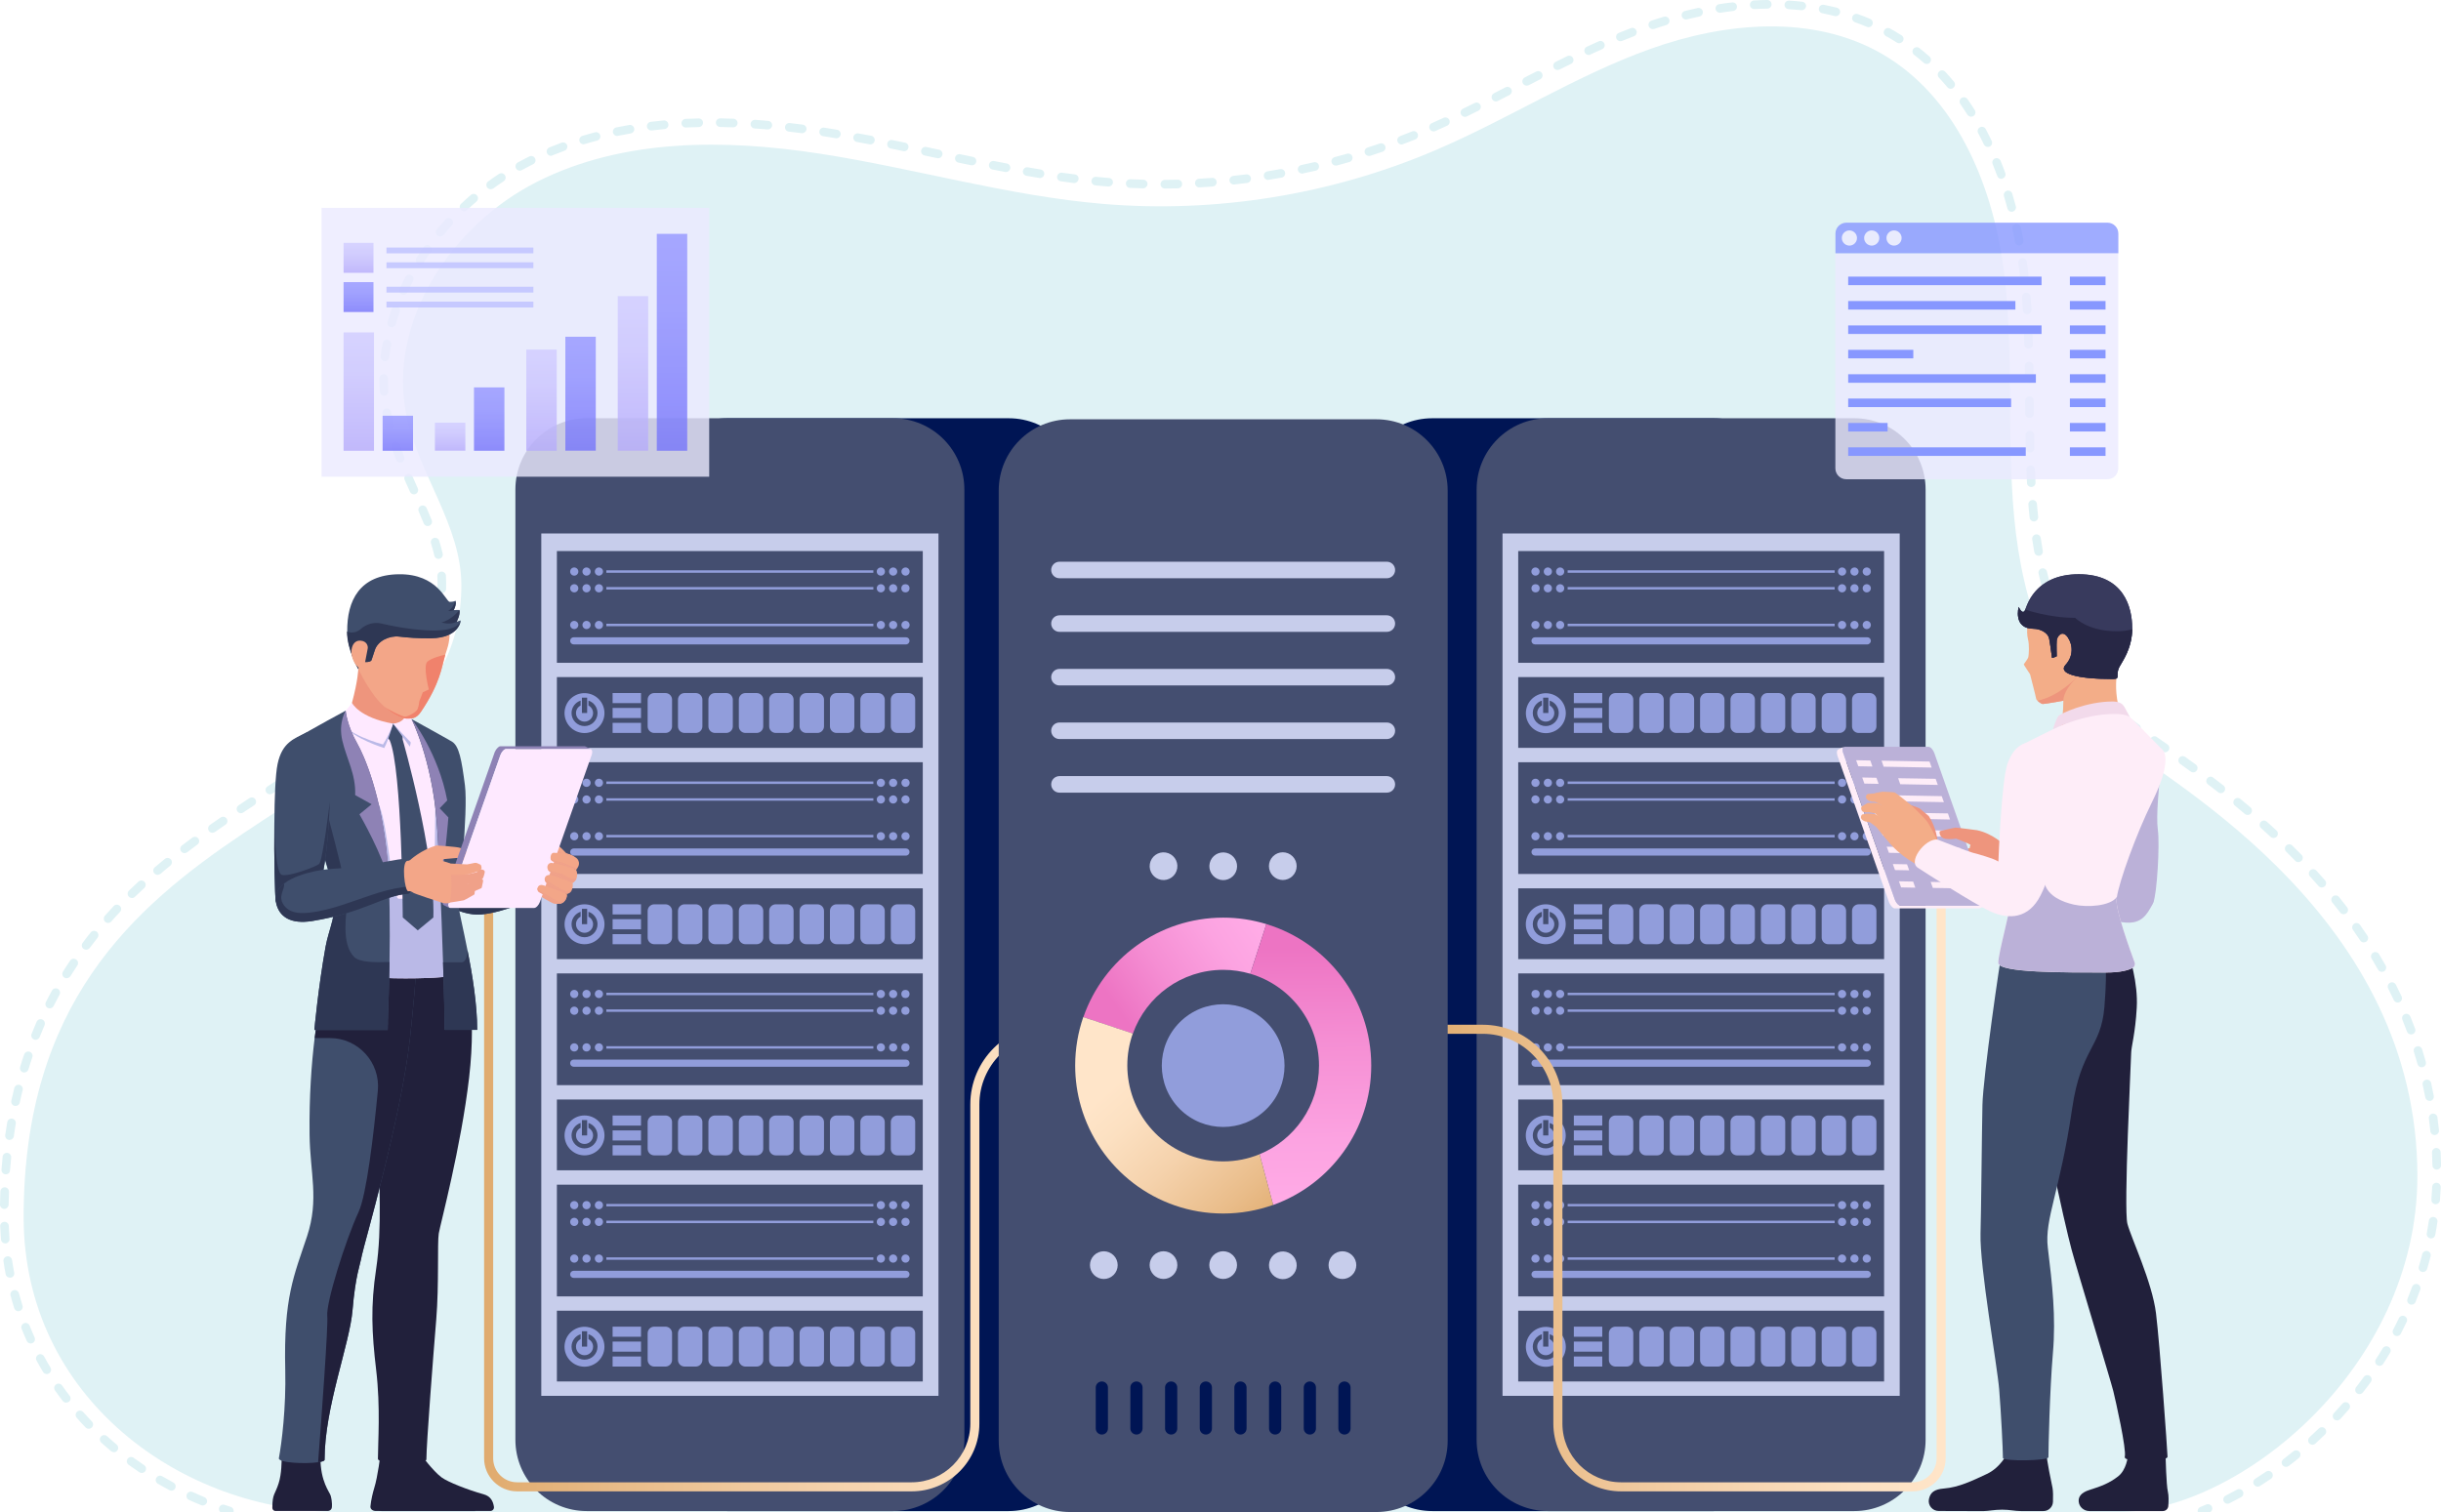
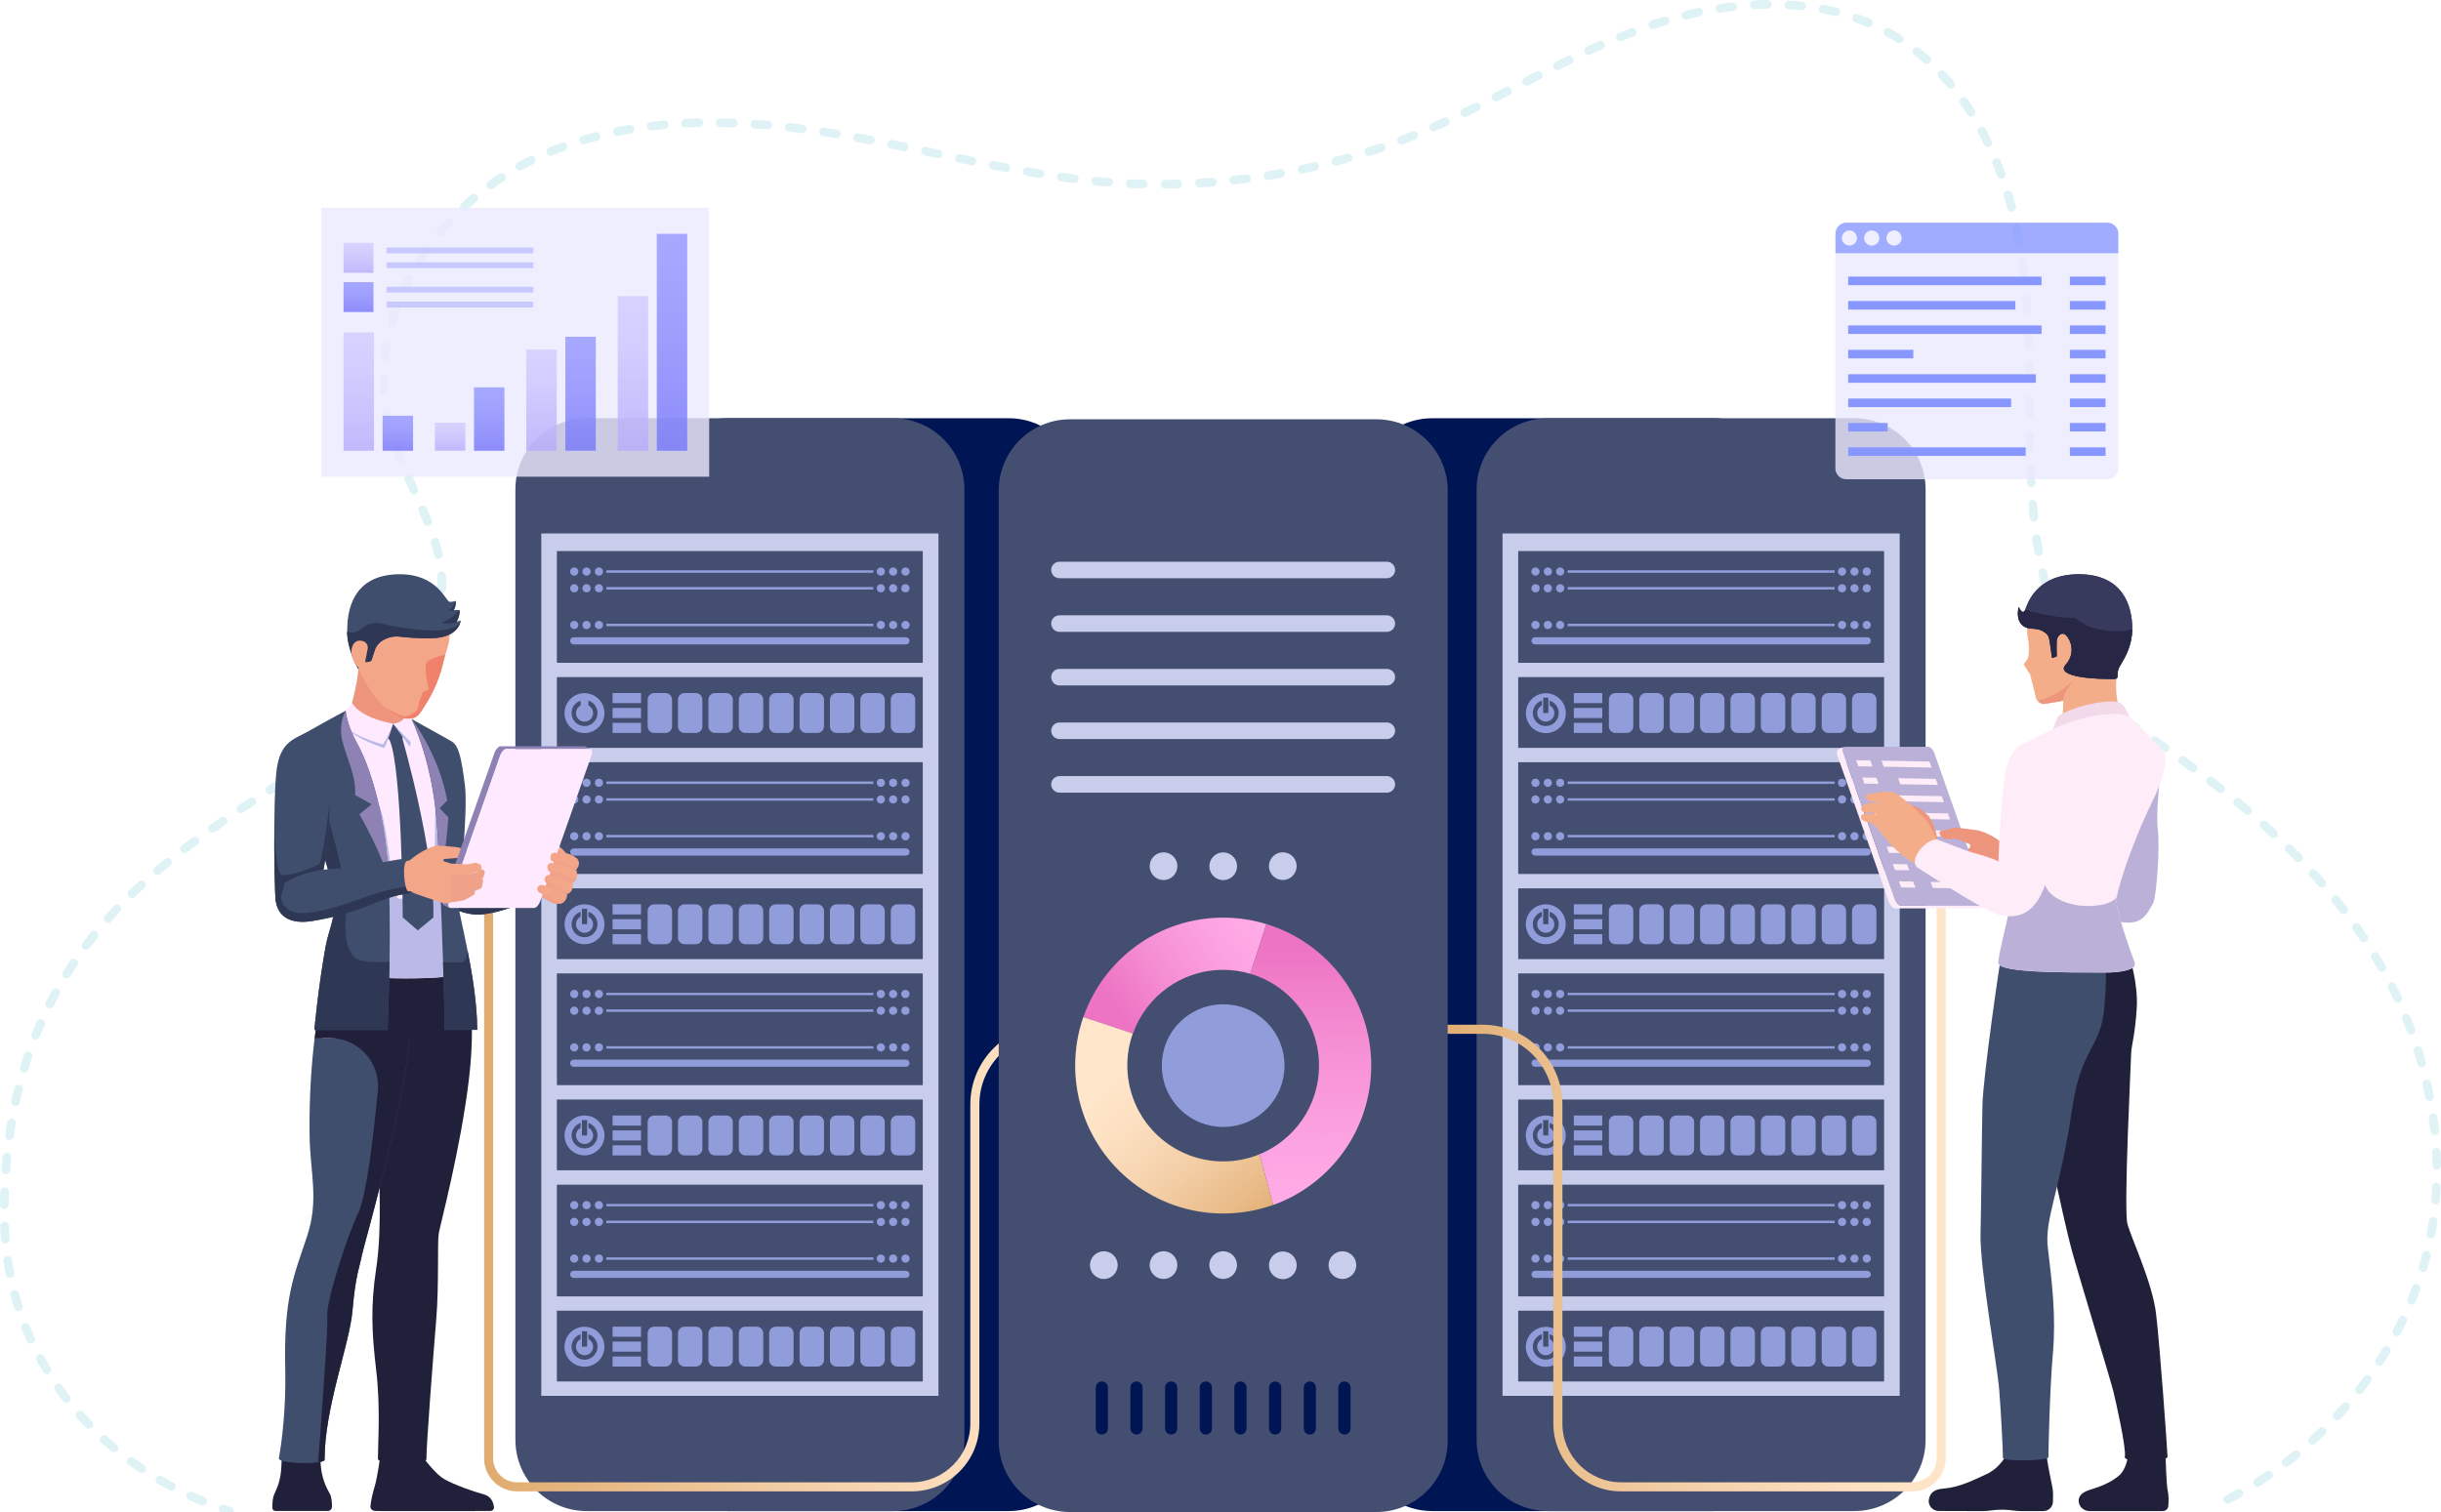
<svg xmlns="http://www.w3.org/2000/svg" xml:space="preserve" viewBox="0 0 2800 1734.9">
  <g fill="#DFF2F5">
-     <path d="M390.2 1734.9c-182.4 0-363.1-131.5-363.1-338.4 0-489.6 502.1-441.3 502.1-724.9 0-68.6-49-127.5-62.9-194.7C444 369 517.9 258 616.4 208.4c98.5-49.6 214.9-48.9 323.9-32.1s215.7 48.5 325.6 57.7c129 10.7 260.5-10.5 379.6-61.2 84.1-35.8 161.8-86 247.9-116.8 86.1-30.7 186.4-39.8 265.5 5.9 83.6 48.3 125.5 147 138.8 242.6 13.3 95.6 3.7 193 12.7 289.1 9 96.1 41.1 196.7 117.5 255.6 68 52.5 345 205.9 345 500.1 0 221.6-206.8 385.6-342.8 385.6H390.2zm2145.4 0H2521c-.6-2.3.6-4.8 3-5.8 2.3-.9 4.5-1.8 6.8-2.8 2.5-1.1 5.4.1 6.5 2.6.9 2.2.2 4.7-1.7 6z" />
    <path d="M232.5 1727.4c-.6 0-1.3-.1-1.9-.4-4.6-1.9-9.3-3.9-13.8-6-2.5-1.1-3.6-4.1-2.4-6.6 1.1-2.5 4.1-3.6 6.6-2.4 4.4 2 9 4 13.5 5.9 2.5 1 3.7 3.9 2.7 6.5-1 1.8-2.8 3-4.7 3zm2322.7-2c-1.8 0-3.5-1-4.4-2.7-1.2-2.4-.3-5.4 2.2-6.6 4.3-2.2 8.7-4.5 13-6.9 2.4-1.3 5.4-.5 6.7 1.9 1.3 2.4.5 5.4-1.9 6.7-4.4 2.4-8.9 4.8-13.3 7-.8.4-1.5.6-2.3.6zm-2358.6-15c-.8 0-1.6-.2-2.3-.6-4.4-2.4-8.9-4.8-13.2-7.3-2.4-1.4-3.2-4.4-1.8-6.8 1.4-2.4 4.4-3.2 6.8-1.8 4.2 2.4 8.5 4.8 12.8 7.2 2.4 1.3 3.3 4.3 2 6.7-.8 1.7-2.5 2.6-4.3 2.6zm2393.1-4.6c-1.6 0-3.2-.8-4.2-2.3-1.5-2.3-.8-5.4 1.5-6.8 4.1-2.6 8.2-5.3 12.3-8.1 2.3-1.5 5.3-1 6.9 1.3 1.5 2.3 1 5.3-1.3 6.9-4.1 2.8-8.4 5.6-12.6 8.3-.8.5-1.7.7-2.6.7zm-2427.1-15.7c-.9 0-1.9-.3-2.7-.8-4.2-2.8-8.3-5.7-12.4-8.6-2.2-1.6-2.7-4.7-1.1-6.9s4.7-2.7 6.9-1.1c3.9 2.8 8 5.7 12 8.4 2.3 1.5 2.9 4.6 1.4 6.9-1 1.3-2.5 2.1-4.1 2.1zm2459.6-7c-1.5 0-3-.7-3.9-1.9-1.7-2.2-1.2-5.3.9-6.9 3.9-3 7.7-6 11.5-9.1 2.1-1.7 5.2-1.4 7 .7 1.7 2.1 1.4 5.2-.7 7-3.9 3.2-7.8 6.3-11.8 9.3-.9.6-2 .9-3 .9zm-2491.4-16.8c-1.1 0-2.2-.4-3.2-1.1-1.7-1.4-3.5-2.9-5.2-4.4-2.1-1.8-4.2-3.6-6.2-5.5-2-1.8-2.2-5-.4-7 1.8-2 5-2.2 7-.4 2 1.8 4 3.6 6 5.3 1.7 1.4 3.3 2.9 5 4.3 2.1 1.7 2.4 4.9.6 7-.8 1.2-2.2 1.8-3.6 1.8zm2521.8-8.6c-1.3 0-2.7-.5-3.7-1.6-1.8-2-1.7-5.1.3-7 3.6-3.3 7.2-6.7 10.7-10.1 2-1.9 5.1-1.9 7 .1 1.9 2 1.9 5.1-.1 7-3.6 3.5-7.2 6.9-10.9 10.3-.9.9-2.1 1.3-3.3 1.3zm-2550.8-18.3c-1.3 0-2.6-.5-3.6-1.5-3.5-3.6-6.9-7.3-10.2-11.1-1.8-2-1.6-5.2.4-7 2-1.8 5.2-1.6 7 .4 3.2 3.6 6.6 7.2 10 10.8 1.9 2 1.8 5.1-.1 7-1.1.9-2.3 1.4-3.5 1.4zm2579-9.6c-1.2 0-2.4-.4-3.4-1.3-2-1.9-2.1-5-.3-7 3.3-3.6 6.7-7.3 9.8-10.9 1.8-2.1 4.9-2.3 7-.5 2.1 1.8 2.3 4.9.5 7-3.2 3.7-6.6 7.5-10 11.2-1 .9-2.3 1.5-3.6 1.5zM75.9 1609.4c-1.5 0-2.9-.7-3.9-1.9-3-4-6.1-8-8.9-12.1-1.6-2.2-1-5.3 1.2-6.9 2.2-1.6 5.3-1 6.9 1.2 2.8 4 5.7 8 8.7 11.8 1.7 2.2 1.3 5.3-.9 6.9-1 .6-2.1 1-3.1 1zm2630.6-9.8c-1.1 0-2.1-.3-3-1-2.2-1.7-2.5-4.8-.9-6.9 3-3.9 6-7.8 8.9-11.8 1.6-2.2 4.7-2.7 6.9-1.1s2.7 4.7 1.1 6.9c-2.9 4-6 8.1-9.1 12-1 1.2-2.4 1.9-3.9 1.9zm-2652.9-23c-1.7 0-3.3-.9-4.2-2.4-2.6-4.3-5.1-8.7-7.5-13.1-1.3-2.4-.4-5.4 2-6.7 2.4-1.3 5.4-.4 6.7 2 2.3 4.3 4.8 8.6 7.3 12.7 1.4 2.3.6 5.4-1.7 6.8-.9.5-1.8.7-2.6.7zm2675.9-9.4c-.9 0-1.9-.3-2.7-.8-2.3-1.5-2.9-4.5-1.5-6.8 2.7-4.1 5.3-8.3 7.8-12.5 1.4-2.3 4.4-3.1 6.8-1.7 2.3 1.4 3.1 4.4 1.7 6.8-2.6 4.3-5.2 8.6-8 12.8-.9 1.4-2.5 2.2-4.1 2.2zM35.2 1541.5c-1.9 0-3.7-1.1-4.5-2.9-2.1-4.6-4-9.2-5.9-13.9-1-2.5.2-5.4 2.8-6.4 2.5-1 5.4.2 6.4 2.8 1.8 4.5 3.7 9.1 5.7 13.5 1.1 2.5 0 5.4-2.5 6.5-.6.3-1.3.4-2 .4zm2714.3-8.5c-.8 0-1.6-.2-2.3-.6-2.4-1.3-3.4-4.3-2.1-6.7 2.3-4.3 4.5-8.8 6.6-13.2 1.2-2.5 4.1-3.5 6.6-2.3 2.5 1.2 3.5 4.1 2.3 6.6-2.2 4.5-4.4 9-6.7 13.5-.9 1.7-2.6 2.7-4.4 2.7zM21 1504.5c-2.1 0-4-1.3-4.7-3.5-1.5-4.8-2.9-9.6-4.2-14.5-.7-2.6.9-5.4 3.5-6.1 2.6-.7 5.4.9 6.1 3.5 1.3 4.7 2.7 9.4 4.1 14.1.8 2.6-.6 5.4-3.2 6.2-.6.2-1.1.3-1.6.3zm2745.2-7.5c-.6 0-1.3-.1-1.9-.4-2.5-1-3.7-3.9-2.7-6.4 1.8-4.5 3.6-9.1 5.3-13.7.9-2.6 3.8-3.9 6.3-3 2.6.9 3.9 3.8 3 6.3-1.7 4.7-3.5 9.4-5.4 14.1-.8 1.9-2.6 3.1-4.6 3.1zM11.3 1466c-2.3 0-4.4-1.6-4.8-4-1-4.9-1.8-9.9-2.5-14.9-.4-2.7 1.5-5.2 4.2-5.6 2.7-.4 5.2 1.5 5.6 4.2.7 4.8 1.6 9.7 2.5 14.5.5 2.7-1.2 5.3-3.9 5.8h-1.1zm2768-6.5c-.5 0-.9-.1-1.4-.2-2.6-.8-4.1-3.5-3.3-6.1 1.4-4.7 2.7-9.4 3.9-14.2.7-2.6 3.4-4.2 6-3.6 2.6.7 4.2 3.4 3.6 6-1.2 4.9-2.6 9.7-4 14.5-.7 2.2-2.6 3.6-4.8 3.6zM6 1426.7c-2.6 0-4.7-2-4.9-4.6-.4-5-.7-10-.9-15.1-.1-2.7 2-5 4.8-5.1 2.7-.1 5 2 5.1 4.8.2 4.9.5 9.8.8 14.7.2 2.7-1.8 5.1-4.5 5.3H6zm2782.6-5.7c-.3 0-.6 0-.9-.1-2.7-.5-4.5-3.1-4-5.8.9-4.8 1.7-9.7 2.4-14.5.4-2.7 2.9-4.6 5.6-4.2 2.7.4 4.6 2.9 4.2 5.6-.7 4.9-1.6 9.9-2.5 14.9-.4 2.4-2.4 4.1-4.8 4.1zM4.9 1387.1c-2.8 0-5-2.3-4.9-5 .1-5 .2-10 .4-15 .1-2.7 2.4-4.9 5.1-4.8 2.7.1 4.9 2.4 4.8 5.1-.2 4.9-.3 9.8-.4 14.8-.1 2.7-2.3 4.9-5 4.9zm2789-5.4h-.4c-2.7-.2-4.7-2.6-4.5-5.3.4-4.9.7-9.8.9-14.6.1-2.7 2.4-4.9 5.1-4.7 2.7.1 4.8 2.4 4.7 5.1-.2 5-.5 10-.9 15-.2 2.5-2.3 4.5-4.9 4.5zM6.7 1347.4h-.4c-2.7-.2-4.8-2.6-4.6-5.3.4-5 .8-10 1.3-14.9.3-2.7 2.7-4.7 5.4-4.4 2.7.3 4.7 2.7 4.4 5.4-.5 4.8-.9 9.8-1.3 14.7-.1 2.6-2.2 4.5-4.8 4.5zm2788.4-5.4c-2.7 0-4.9-2.2-4.9-4.9-.1-4.9-.3-9.8-.5-14.7-.1-2.7 2-5 4.7-5.2 2.7-.1 5 2 5.2 4.7.2 5 .4 10 .5 15 0 2.8-2.2 5.1-5 5.1zM10.9 1308h-.7c-2.7-.4-4.6-2.9-4.2-5.6.7-5 1.5-10 2.3-14.8.5-2.7 3-4.5 5.7-4.1 2.7.5 4.5 3 4.1 5.7-.8 4.8-1.6 9.7-2.2 14.6-.4 2.4-2.6 4.2-5 4.2zm2781.8-5.6c-2.5 0-4.7-1.9-4.9-4.4-.5-4.9-1.1-9.8-1.7-14.6-.4-2.7 1.5-5.2 4.2-5.6 2.7-.4 5.2 1.5 5.6 4.2.7 4.9 1.3 10 1.8 14.9.3 2.7-1.7 5.1-4.4 5.4-.3.1-.5.1-.6.1zM17.9 1269c-.3 0-.7 0-1.1-.1-2.7-.6-4.4-3.2-3.8-5.9 1.1-4.9 2.2-9.8 3.4-14.6.7-2.6 3.3-4.3 6-3.6 2.7.7 4.3 3.3 3.6 6-1.2 4.7-2.3 9.5-3.3 14.3-.5 2.3-2.6 3.9-4.8 3.9zm2769-5.8c-2.3 0-4.4-1.7-4.9-4-.9-4.8-1.9-9.6-3-14.4-.6-2.7 1.1-5.3 3.8-5.9 2.7-.6 5.3 1.1 5.9 3.8 1.1 4.9 2.1 9.8 3 14.7.5 2.7-1.3 5.3-3.9 5.8-.2-.1-.6 0-.9 0zM27.8 1230.6c-.5 0-1-.1-1.4-.2-2.6-.8-4.1-3.5-3.3-6.2 1.4-4.8 3-9.6 4.6-14.3.9-2.6 3.7-4 6.3-3.1 2.6.9 4 3.7 3.1 6.3-1.6 4.6-3.1 9.3-4.5 14-.8 2.1-2.7 3.5-4.8 3.5zm2750.1-6c-2.2 0-4.1-1.4-4.8-3.6-1.3-4.7-2.7-9.4-4.2-14.1-.8-2.6.6-5.4 3.2-6.2 2.6-.8 5.4.6 6.2 3.2 1.5 4.8 2.9 9.6 4.3 14.4.7 2.6-.8 5.4-3.4 6.1-.4.1-.9.2-1.3.2zM40.8 1193.1c-.6 0-1.2-.1-1.8-.4-2.5-1-3.8-3.9-2.8-6.4 1.8-4.6 3.8-9.3 5.8-13.9 1.1-2.5 4-3.7 6.5-2.6s3.6 4 2.6 6.5c-1.9 4.5-3.8 9-5.6 13.6-.9 2-2.7 3.2-4.7 3.2zm2724.8-6.2c-2 0-3.9-1.2-4.6-3.2-1.7-4.6-3.5-9.2-5.3-13.7-1-2.5.2-5.4 2.7-6.4s5.4.2 6.4 2.7c1.9 4.6 3.7 9.3 5.5 14 1 2.6-.4 5.4-2.9 6.4-.6.1-1.2.2-1.8.2zM57 1157c-.7 0-1.5-.2-2.2-.5-2.4-1.2-3.4-4.2-2.2-6.6 2.2-4.5 4.6-8.9 7-13.3 1.3-2.4 4.3-3.3 6.7-2 2.4 1.3 3.3 4.3 2 6.7-2.3 4.3-4.6 8.7-6.8 13-.9 1.7-2.7 2.7-4.5 2.7zm2693.3-6.7c-1.9 0-3.6-1.1-4.5-2.9-2.1-4.4-4.2-8.9-6.4-13.2-1.2-2.4-.2-5.4 2.2-6.6 2.4-1.2 5.4-.2 6.6 2.2 2.2 4.5 4.5 9 6.6 13.5 1.2 2.5.1 5.4-2.4 6.6-.7.3-1.4.4-2.1.4zM76.4 1122.4c-.9 0-1.8-.2-2.6-.7-2.3-1.4-3-4.5-1.6-6.8 2.6-4.2 5.4-8.5 8.2-12.6 1.5-2.3 4.6-2.9 6.9-1.4 2.3 1.5 2.9 4.6 1.4 6.9-2.7 4.1-5.4 8.2-8 12.4-1 1.4-2.6 2.2-4.3 2.2zm2655.7-7.3c-1.7 0-3.4-.9-4.3-2.5-2.4-4.2-4.9-8.5-7.4-12.7-1.4-2.3-.7-5.4 1.7-6.8 2.3-1.4 5.4-.7 6.8 1.7 2.6 4.3 5.1 8.7 7.6 13 1.3 2.4.5 5.4-1.9 6.7-.8.4-1.7.6-2.5.6zM98.8 1089.7c-1 0-2.1-.3-3-1-2.2-1.6-2.6-4.7-1-6.9 2.9-3.9 5.9-7.8 9-11.6l.2-.3c1.7-2.1 4.8-2.5 7-.8 2.1 1.7 2.5 4.8.8 7l-.2.3c-3 3.8-6 7.6-8.8 11.4-1 1.2-2.5 1.9-4 1.9zm2612.6-8.4c-1.6 0-3.2-.8-4.1-2.2-2.7-4-5.5-8.1-8.3-12.2-1.6-2.2-1-5.3 1.2-6.9 2.2-1.6 5.3-1 6.9 1.2 2.9 4.1 5.7 8.3 8.5 12.4 1.5 2.3.9 5.3-1.4 6.9-.9.5-1.9.8-2.8.8zM124 1059c-1.2 0-2.3-.4-3.3-1.3-2-1.8-2.2-4.9-.4-7 3.3-3.7 6.7-7.4 10.1-11.1 1.9-2 5-2.1 7-.2 2 1.9 2.1 5 .2 7-3.4 3.6-6.7 7.2-9.9 10.9-1 1.1-2.4 1.7-3.7 1.7zm2564.3-10c-1.5 0-3-.7-3.9-1.9-3-3.9-6.1-7.8-9.1-11.6-1.7-2.1-1.4-5.2.7-7 2.1-1.7 5.2-1.4 7 .7 3.1 3.9 6.2 7.8 9.3 11.8 1.7 2.2 1.3 5.3-.9 6.9-1 .8-2.1 1.1-3.1 1.1zm-2536.9-18.6c-1.3 0-2.6-.5-3.6-1.5-1.9-2-1.8-5.1.1-7 3.5-3.4 7.2-6.9 10.9-10.3 2-1.9 5.1-1.7 7 .3 1.9 2 1.7 5.1-.3 7-3.6 3.4-7.2 6.8-10.7 10.1-.9.9-2.1 1.4-3.4 1.4zm2511.8-12.1c-1.4 0-2.8-.6-3.7-1.7-3.2-3.7-6.5-7.4-9.8-11-1.8-2-1.7-5.1.3-7 2-1.8 5.1-1.7 7 .3 3.4 3.7 6.7 7.5 10 11.2 1.8 2.1 1.6 5.2-.5 7-1 .8-2.2 1.2-3.3 1.2zm-2482.4-14.5c-1.4 0-2.8-.6-3.8-1.7-1.8-2.1-1.5-5.2.6-7 3.7-3.2 7.6-6.4 11.5-9.6 2.1-1.7 5.2-1.4 7 .7 1.7 2.1 1.4 5.2-.7 7-3.8 3.1-7.7 6.3-11.3 9.5-1 .7-2.2 1.1-3.3 1.1zm2455.5-14.6c-1.3 0-2.6-.5-3.5-1.5-3.4-3.5-6.9-7-10.4-10.5-1.9-1.9-2-5 0-7 1.9-1.9 5.1-2 7 0 3.6 3.5 7.1 7.1 10.6 10.6 1.9 2 1.9 5.1-.1 7-1.1.9-2.4 1.4-3.6 1.4zM211.7 978.9c-1.5 0-3-.7-3.9-1.9-1.7-2.2-1.2-5.3.9-6.9 3.9-2.9 7.9-6 11.9-9 2.2-1.6 5.3-1.2 6.9 1 1.6 2.2 1.2 5.3-1 6.9-4 3-8 6-11.8 8.9-.9.6-2 1-3 1zm2396.2-17.4c-1.2 0-2.4-.4-3.4-1.3-3.6-3.3-7.3-6.7-10.9-10-2-1.8-2.2-4.9-.4-7s4.9-2.2 7-.4c3.7 3.3 7.4 6.7 11.1 10.1 2 1.9 2.1 5 .3 7-1.1 1-2.4 1.6-3.7 1.6zm-2364.3-6c-1.6 0-3.1-.7-4-2.1-1.6-2.2-1-5.3 1.2-6.9 4-2.8 8.1-5.7 12.3-8.5 2.3-1.5 5.3-1 6.9 1.3 1.5 2.3 1 5.3-1.3 6.9-4.1 2.8-8.2 5.7-12.2 8.5-.9.5-1.9.8-2.9.8zm2334.6-20.4c-1.1 0-2.3-.4-3.2-1.2-3.7-3.1-7.5-6.3-11.4-9.5-2.1-1.7-2.4-4.8-.7-7 1.7-2.1 4.8-2.4 7-.7 3.9 3.2 7.7 6.4 11.5 9.6 2.1 1.8 2.3 4.9.6 7-1 1.2-2.4 1.8-3.8 1.8zm-2301.8-2c-1.6 0-3.2-.8-4.1-2.2-1.5-2.3-.9-5.3 1.4-6.9 4.2-2.8 8.3-5.5 12.4-8.2 2.3-1.5 5.4-.9 6.8 1.4 1.5 2.3.9 5.3-1.4 6.8-4.1 2.7-8.2 5.4-12.4 8.2-.8.6-1.7.9-2.7.9zm33.2-21.7c-1.6 0-3.2-.8-4.2-2.3-1.5-2.3-.8-5.4 1.5-6.8l12.5-8.1c2.3-1.5 5.4-.8 6.8 1.5 1.5 2.3.8 5.4-1.5 6.8l-12.5 8.1c-.7.5-1.6.8-2.6.8zm2237.8-1.3c-1.1 0-2.1-.3-3-1.1-3.8-3-7.8-6-11.7-9-2.2-1.7-2.6-4.8-.9-6.9 1.7-2.2 4.8-2.6 6.9-.9 4 3.1 8 6.1 11.8 9.1 2.2 1.7 2.5 4.8.8 6.9-1 1.2-2.4 1.9-3.9 1.9zM342.9 889.8c-1.6 0-3.2-.8-4.1-2.2-1.5-2.3-.9-5.3 1.4-6.8 4.2-2.7 8.3-5.4 12.4-8.2 2.3-1.5 5.3-.9 6.9 1.4 1.5 2.3.9 5.3-1.4 6.9-4.1 2.7-8.3 5.5-12.5 8.2-.8.5-1.7.7-2.7.7zm2172.8-3.6c-1 0-2-.3-2.9-1-4.1-3-8.1-5.9-12-8.7-2.2-1.6-2.7-4.7-1.1-6.9s4.7-2.7 6.9-1.1c3.9 2.8 8 5.7 12.1 8.7 2.2 1.6 2.7 4.7 1.1 6.9-1 1.4-2.5 2.1-4.1 2.1zM375.9 867.7c-1.6 0-3.1-.7-4.1-2.1-1.6-2.2-1-5.3 1.2-6.9 4.2-2.9 8.3-5.8 12.1-8.5 2.2-1.6 5.3-1.1 6.9 1.1 1.6 2.2 1.1 5.3-1.1 6.9-3.9 2.8-8 5.7-12.2 8.6-.9.6-1.8.9-2.8.9zm2107.5-4.5c-1 0-2-.3-2.8-.9-3.6-2.5-7.1-4.9-10.4-7.2l-1.8-1.3c-2.2-1.6-2.8-4.6-1.2-6.9 1.6-2.2 4.6-2.8 6.9-1.2l1.8 1.3c3.3 2.3 6.8 4.7 10.4 7.2 2.2 1.6 2.8 4.6 1.2 6.9-1 1.3-2.5 2.1-4.1 2.1zM407.9 844.3c-1.5 0-2.9-.7-3.9-1.9-1.7-2.2-1.3-5.3.9-6.9 4-3.1 7.9-6.2 11.5-9.2 2.1-1.7 5.2-1.4 7 .7 1.7 2.1 1.4 5.2-.7 7-3.7 3.1-7.7 6.2-11.7 9.4-1 .6-2 .9-3.1.9zm2043-3.9c-1 0-2-.3-2.9-.9-3.8-2.7-6.9-5.1-9.6-7.1-.8-.7-1.7-1.3-2.5-2-2.1-1.7-2.5-4.8-.8-6.9 1.7-2.1 4.8-2.5 6.9-.8.8.6 1.6 1.3 2.4 1.9 2.5 2 5.6 4.2 9.3 6.9 2.2 1.6 2.7 4.7 1.1 6.9-.8 1.3-2.4 2-3.9 2zM438.2 818.7c-1.3 0-2.6-.5-3.6-1.6-1.9-2-1.8-5.1.2-7 3.6-3.4 7.2-6.9 10.5-10.3 1.9-2 5-2 7-.1s2 5 .1 7c-3.4 3.5-7 7.1-10.8 10.6-1 .9-2.2 1.4-3.4 1.4zm1982.3-3.7c-1.3 0-2.5-.5-3.5-1.5-3.5-3.6-7-7.3-10.4-11.1-1.8-2.1-1.6-5.2.5-7 2.1-1.8 5.2-1.6 7 .5 3.2 3.7 6.5 7.2 9.9 10.6 1.9 1.9 1.9 5.1 0 7-.9 1-2.2 1.5-3.5 1.5zM465.2 789.7c-1.1 0-2.2-.4-3.1-1.1-2.1-1.7-2.5-4.8-.8-7 3.1-3.8 6-7.7 8.7-11.6 1.6-2.2 4.6-2.8 6.9-1.2 2.2 1.6 2.8 4.6 1.2 6.9-2.8 4.1-5.9 8.2-9.1 12.2-.9 1.2-2.4 1.8-3.8 1.8zm1929.8-5.1c-1.5 0-3.1-.7-4-2.1-2.9-4.1-5.7-8.3-8.4-12.6-1.4-2.3-.7-5.4 1.6-6.8 2.3-1.4 5.4-.7 6.8 1.6 2.6 4.1 5.3 8.2 8.1 12.1 1.6 2.2 1.1 5.3-1.2 6.9-.9.6-1.9.9-2.9.9zM487 756.7c-.8 0-1.6-.2-2.3-.6-2.4-1.3-3.4-4.3-2.1-6.7 2.2-4.3 4.3-8.7 6.1-13.1 1.1-2.5 4-3.7 6.5-2.6s3.7 4 2.6 6.5c-1.9 4.6-4.1 9.3-6.5 13.8-.8 1.7-2.5 2.7-4.3 2.7zm1887.6-6c-1.8 0-3.5-1-4.4-2.7-2.3-4.4-4.5-9-6.6-13.6-1.1-2.5 0-5.4 2.5-6.5 2.5-1.1 5.4 0 6.5 2.5 2 4.5 4.2 8.9 6.4 13.2 1.2 2.4.3 5.4-2.1 6.7-.8.2-1.6.4-2.3.4zM501.2 719.8c-.4 0-.8-.1-1.2-.2-2.6-.7-4.2-3.4-3.6-6 1.2-4.6 2.2-9.4 3-14.1.5-2.7 3-4.5 5.7-4.1 2.7.5 4.5 3 4.1 5.7-.8 5-1.9 10.1-3.2 14.9-.6 2.3-2.6 3.8-4.8 3.8zm1857.5-5.5c-2 0-3.9-1.2-4.6-3.2-1.7-4.6-3.4-9.4-5-14.2-.8-2.6.6-5.4 3.2-6.2 2.6-.8 5.4.6 6.2 3.2 1.5 4.7 3.2 9.4 4.8 13.9.9 2.6-.4 5.4-2.9 6.4-.6 0-1.1.1-1.7.1zM506.8 680.6h-.2c-2.7-.1-4.9-2.4-4.8-5.1.1-2.3.1-4.6.1-6.9 0-2.4-.1-5-.2-7.5-.2-2.7 1.9-5.1 4.6-5.2 2.7-.2 5.1 1.9 5.2 4.6.2 2.7.3 5.4.3 8.1 0 2.4 0 4.9-.1 7.3-.1 2.6-2.3 4.7-4.9 4.7zm1840-4.2c-2.2 0-4.2-1.5-4.8-3.7-1.3-4.8-2.5-9.7-3.6-14.6-.6-2.7 1.1-5.3 3.7-5.9 2.7-.6 5.3 1.1 5.9 3.7 1.1 4.8 2.3 9.6 3.5 14.3.7 2.6-.9 5.3-3.5 6-.3.2-.8.2-1.2.2zM503 641.3c-2.2 0-4.3-1.5-4.8-3.8-1-4.5-2.3-9.2-3.8-14-.8-2.6.6-5.4 3.2-6.2 2.6-.8 5.4.6 6.2 3.2 1.6 5 2.9 10 4 14.7.6 2.7-1 5.3-3.7 5.9-.4.1-.8.2-1.1.2zm1835.4-3.6c-2.4 0-4.4-1.7-4.9-4.1-.9-4.9-1.7-9.9-2.4-14.8-.4-2.7 1.5-5.2 4.2-5.6 2.7-.4 5.2 1.5 5.6 4.2.7 4.9 1.5 9.8 2.3 14.6.5 2.7-1.3 5.3-4 5.7-.2-.1-.5 0-.8 0zM490.6 603.6c-2 0-3.8-1.2-4.6-3.1-1.7-4.2-3.5-8.6-5.7-13.6-1.1-2.5.1-5.4 2.6-6.5 2.5-1.1 5.4.1 6.5 2.6 2.2 5.1 4.1 9.6 5.8 13.8 1 2.5-.2 5.4-2.7 6.4-.6.3-1.3.4-1.9.4zm1842.4-5.3c-2.5 0-4.7-1.9-4.9-4.4-.2-1.7-.3-3.4-.5-5l-.9-9.9c-.2-2.7 1.8-5.1 4.5-5.3 2.7-.2 5.1 1.8 5.3 4.5.3 3.3.5 6.5.9 9.8.2 1.6.3 3.3.5 4.9.3 2.7-1.7 5.1-4.4 5.4h-.5zM474.8 567.2c-1.9 0-3.7-1.1-4.5-2.9-2-4.5-4.1-9.1-6.1-13.6-1.1-2.5 0-5.4 2.5-6.5 2.5-1.1 5.4 0 6.5 2.5 2 4.5 4 9.1 6 13.6 1.1 2.5 0 5.4-2.5 6.5-.6.3-1.3.4-1.9.4zm1855.2-8.4c-2.6 0-4.8-2-4.9-4.7-.3-4.8-.5-9.8-.7-14.9-.1-2.7 2-5 4.7-5.1 2.7-.1 5 2 5.1 4.7.2 5 .4 10 .7 14.8.1 2.7-2 5.1-4.7 5.2h-.2zm-1870.9-28c-2 0-3.8-1.2-4.6-3.1-1.9-4.9-3.7-9.6-5.3-14.1-.9-2.6.5-5.4 3-6.3 2.6-.9 5.4.5 6.3 3 1.6 4.4 3.2 8.9 5.1 13.8 1 2.5-.2 5.4-2.8 6.4-.5.2-1.1.3-1.7.3zm1869.5-11.7c-2.7 0-4.9-2.1-4.9-4.8l-.3-14.9c0-2.7 2.1-5 4.9-5 2.7 0 5 2.1 5 4.9l.3 14.8c.1 2.7-2.1 5-4.8 5.1-.1-.1-.2-.1-.2-.1zm-1881.9-26c-2.2 0-4.2-1.5-4.8-3.7-.8-3.3-1.6-6.7-2.3-10-.3-1.6-.6-3.2-.9-4.9-.5-2.7 1.3-5.3 4-5.8s5.3 1.3 5.8 4c.3 1.6.6 3.1.9 4.6.6 3.1 1.4 6.4 2.2 9.6.7 2.6-.9 5.3-3.6 6-.5.1-.9.2-1.3.2zM2328 479.5c-2.7 0-4.9-2.2-4.9-4.9 0-4.6-.1-9.2-.1-13.7v-1.1c0-2.7 2.2-5 4.9-5s4.9 2.2 4.9 4.9v1.1c0 4.6.1 9.1.1 13.7.1 2.7-2.1 5-4.9 5 .1 0 .1 0 0 0zM440.6 454c-2.6 0-4.8-2-4.9-4.6-.3-4.7-.5-9.5-.5-14.3v-.9c0-2.7 2.2-4.9 4.9-4.9s4.9 2.2 4.9 5v.9c0 4.6.1 9.1.4 13.6.2 2.7-1.9 5.1-4.6 5.2h-.2zm1887.1-14.2c-2.7 0-4.9-2.2-4.9-4.9-.1-4.9-.1-9.9-.2-14.8 0-2.7 2.1-5 4.9-5h.1c2.7 0 4.9 2.2 4.9 4.9.1 5 .1 9.9.2 14.9 0 2.6-2.2 4.9-5 4.9.1 0 .1 0 0 0zM441.6 414.4h-.6c-2.7-.3-4.7-2.8-4.4-5.5.6-5 1.3-10 2.2-15 .5-2.7 3-4.5 5.7-4s4.5 3 4 5.7c-.8 4.8-1.5 9.6-2.1 14.4-.2 2.5-2.3 4.4-4.8 4.4zM2327 400.1c-2.7 0-4.9-2.1-4.9-4.8-.1-4.9-.3-9.9-.5-14.8-.1-2.7 2-5 4.7-5.1 2.8-.1 5 2 5.1 4.7.2 5 .4 10 .5 14.9.1 2.7-2.1 5-4.8 5.1h-.1zM449.3 375.5c-.4 0-.9-.1-1.3-.2-2.6-.7-4.2-3.5-3.4-6.1 1.4-4.8 2.9-9.7 4.5-14.5.9-2.6 3.7-4 6.3-3.1 2.6.9 4 3.7 3.1 6.3-1.6 4.6-3.1 9.3-4.4 13.9-.7 2.3-2.7 3.7-4.8 3.7zm1876-15c-2.6 0-4.8-2-4.9-4.6-.3-5-.7-10-1-14.8-.2-2.7 1.8-5.1 4.5-5.3 2.7-.2 5.1 1.8 5.3 4.5.4 4.9.7 9.9 1.1 14.9.2 2.7-1.9 5.1-4.6 5.2-.2.1-.3.1-.4.1zM462.9 338.3c-.7 0-1.4-.1-2-.4-2.5-1.1-3.6-4.1-2.5-6.5 2.1-4.6 4.3-9.1 6.6-13.6 1.3-2.4 4.2-3.4 6.7-2.1 2.4 1.3 3.4 4.2 2.1 6.7-2.2 4.3-4.4 8.7-6.4 13.1-.8 1.7-2.6 2.8-4.5 2.8zm1859-17.3c-2.5 0-4.6-1.9-4.9-4.4-.6-4.9-1.2-9.9-1.8-14.7-.4-2.7 1.5-5.2 4.2-5.6 2.7-.4 5.2 1.5 5.6 4.2.7 4.9 1.3 9.9 1.8 14.9.3 2.7-1.7 5.2-4.4 5.5-.1.1-.3.1-.5.1zM481.8 303.4c-.9 0-1.8-.2-2.6-.8-2.3-1.5-3-4.5-1.5-6.8 2.7-4.2 5.5-8.5 8.4-12.6 1.6-2.2 4.7-2.8 6.9-1.2 2.2 1.6 2.8 4.7 1.2 6.9-2.8 4-5.5 8.1-8.1 12.2-1.1 1.5-2.7 2.3-4.3 2.3zm1834.4-21.7c-2.3 0-4.4-1.7-4.9-4.1-.9-4.8-1.8-9.7-2.9-14.5-.6-2.7 1.1-5.3 3.8-5.9 2.7-.6 5.3 1.1 5.9 3.8 1 4.9 2 9.8 2.9 14.7.5 2.7-1.3 5.3-4 5.8-.2.2-.5.2-.8.2zM505.1 271.3c-1.1 0-2.2-.4-3.2-1.1-2.1-1.7-2.4-4.9-.7-7 3.2-3.8 6.5-7.7 9.9-11.4 1.8-2 5-2.2 7-.3 2 1.8 2.2 5 .3 7-3.3 3.6-6.5 7.3-9.6 11-.9 1.2-2.3 1.8-3.7 1.8zM2307.5 243c-2.2 0-4.2-1.5-4.8-3.7-1.3-4.8-2.6-9.5-4-14.2-.8-2.6.7-5.4 3.3-6.2 2.6-.8 5.4.7 6.2 3.3 1.4 4.7 2.8 9.6 4.1 14.5.7 2.6-.9 5.3-3.5 6.1-.4.2-.9.2-1.3.2zm-1775.2-.6c-1.3 0-2.6-.5-3.6-1.6-1.9-2-1.8-5.1.2-7 3.6-3.4 7.4-6.8 11.2-10.1 2.1-1.8 5.2-1.5 7 .5 1.8 2.1 1.5 5.2-.5 7-3.7 3.2-7.4 6.5-10.9 9.8-1 1-2.2 1.4-3.4 1.4zm30.5-25.3c-1.5 0-3-.7-4-2-1.6-2.2-1.1-5.3 1.1-6.9 4.1-3 8.2-5.9 12.4-8.6 2.3-1.5 5.3-.9 6.9 1.4 1.5 2.3.9 5.3-1.4 6.9-4 2.7-8.1 5.5-12 8.4-1 .5-2 .8-3 .8zm773.3-.8c-2.7 0-4.9-2.2-4.9-4.9s2.2-5 4.9-5c4.9 0 9.9-.1 14.8-.2 2.7-.1 5 2.1 5.1 4.8s-2.1 5-4.8 5.1c-5.1.1-10.1.2-15.1.2zm-24.8-.2h-.1c-5-.1-10-.3-15-.5-2.7-.1-4.8-2.4-4.7-5.2.1-2.7 2.4-4.9 5.2-4.7 4.9.2 9.9.4 14.8.5 2.7.1 4.9 2.3 4.8 5.1-.2 2.6-2.4 4.8-5 4.8zm64.4-1.1c-2.6 0-4.8-2-4.9-4.7-.2-2.7 1.9-5.1 4.7-5.2 4.9-.3 9.9-.6 14.8-1 2.7-.2 5.1 1.8 5.3 4.6.2 2.7-1.8 5.1-4.6 5.3-4.9.4-10 .7-14.9 1h-.4zm-104-1h-.4c-1.3-.1-2.6-.2-4-.3-3.7-.3-7.3-.6-10.9-1-2.7-.3-4.7-2.7-4.4-5.4.3-2.7 2.7-4.7 5.4-4.4 3.6.3 7.2.7 10.8 1l3.9.3c2.7.2 4.8 2.6 4.5 5.3-.2 2.5-2.4 4.5-4.9 4.5zm143.5-2.3c-2.5 0-4.6-1.9-4.9-4.4-.3-2.7 1.7-5.2 4.4-5.5 4.9-.5 9.8-1.1 14.7-1.7 2.7-.3 5.2 1.6 5.5 4.3.3 2.7-1.6 5.2-4.3 5.5-4.9.6-9.9 1.2-14.9 1.8h-.5zm-183-1.7h-.6c-4.9-.6-9.9-1.3-14.8-2-2.7-.4-4.6-2.9-4.2-5.6.4-2.7 2.9-4.6 5.6-4.2 4.9.7 9.9 1.3 14.7 1.9 2.7.3 4.6 2.8 4.3 5.5-.4 2.5-2.5 4.4-5 4.4zm222.4-3.5c-2.4 0-4.5-1.7-4.9-4.2-.4-2.7 1.4-5.2 4.1-5.7 4.8-.8 9.8-1.6 14.6-2.5 2.7-.5 5.3 1.3 5.7 4 .5 2.7-1.3 5.3-4 5.7-4.9.9-9.9 1.7-14.8 2.5-.2.1-.5.2-.7.2zm841-1.3c-2 0-3.9-1.2-4.6-3.3-1.7-4.6-3.5-9.2-5.3-13.7-1-2.5.2-5.4 2.7-6.4s5.4.2 6.4 2.7c1.9 4.6 3.7 9.3 5.4 14 .9 2.6-.4 5.4-3 6.3-.5.3-1 .4-1.6.4zm-1102.7-.9c-.3 0-.5 0-.8-.1-4.8-.8-9.7-1.6-14.7-2.5-2.7-.5-4.5-3-4-5.7s3-4.5 5.7-4c4.9.9 9.9 1.7 14.6 2.5 2.7.4 4.5 3 4.1 5.7-.4 2.4-2.5 4.1-4.9 4.1zm300.7-5.1c-2.3 0-4.3-1.6-4.8-3.9-.6-2.7 1.1-5.3 3.8-5.9 4.8-1 9.7-2.1 14.4-3.2 2.7-.6 5.3 1 5.9 3.7.6 2.7-1 5.3-3.7 5.9-4.8 1.1-9.8 2.2-14.6 3.2-.3.2-.7.2-1 .2zm-339.7-1.8c-.3 0-.6 0-.9-.1-4.9-.9-9.7-1.9-14.6-2.8-2.7-.5-4.4-3.1-3.9-5.8.5-2.7 3.1-4.4 5.8-3.9 4.9 1 9.7 1.9 14.6 2.8 2.7.5 4.4 3.1 3.9 5.8-.5 2.3-2.6 4-4.9 4zm-557.7-1.6c-1.7 0-3.4-.9-4.3-2.6-1.3-2.4-.4-5.4 1.9-6.7 3.4-1.9 6.9-3.7 10.4-5.5l3-1.5c2.5-1.2 5.4-.2 6.6 2.3 1.2 2.5.2 5.4-2.3 6.6-1 .5-2 1-2.9 1.5-3.4 1.7-6.7 3.5-10.1 5.3-.7.4-1.5.6-2.3.6zm936-5.8c-2.2 0-4.2-1.5-4.8-3.7-.7-2.6.9-5.3 3.5-6 4.8-1.3 9.5-2.6 14.3-3.9 2.6-.8 5.4.8 6.1 3.4.7 2.6-.8 5.4-3.4 6.1-4.8 1.4-9.6 2.7-14.4 4-.5.1-.9.1-1.3.1zm-417.2-.3c-.3 0-.7 0-1-.1-4.8-1-9.7-2-14.6-3-2.7-.6-4.4-3.2-3.8-5.8.6-2.7 3.2-4.4 5.8-3.8 4.9 1 9.7 2 14.5 3 2.7.5 4.4 3.2 3.9 5.8-.5 2.3-2.5 3.9-4.8 3.9zm-38.9-8.1c-.3 0-.7 0-1-.1l-14.6-3.1c-2.7-.6-4.4-3.2-3.8-5.9.6-2.7 3.2-4.4 5.9-3.8l14.6 3.1c2.7.6 4.4 3.2 3.8 5.9-.5 2.3-2.6 3.9-4.9 3.9zm494.1-2.7c-2.1 0-4-1.3-4.7-3.4-.8-2.6.6-5.4 3.2-6.2 4.7-1.5 9.4-3.1 14-4.6 2.6-.9 5.4.5 6.3 3.1.9 2.6-.5 5.4-3.1 6.3-4.7 1.6-9.5 3.2-14.2 4.7-.5 0-1 .1-1.5.1zm-938.2-.1c-1.9 0-3.8-1.2-4.6-3.1-1-2.5.2-5.4 2.7-6.5 4.6-1.9 9.3-3.7 14.1-5.5 2.6-.9 5.4.4 6.3 2.9.9 2.6-.4 5.4-2.9 6.3-4.6 1.7-9.2 3.5-13.7 5.3-.6.4-1.3.6-1.9.6zm405.3-5.3c-.3 0-.7 0-1-.1-4.8-1-9.7-2-14.6-3-2.7-.5-4.4-3.1-3.9-5.8.5-2.7 3.2-4.4 5.8-3.9 4.9 1 9.7 2 14.6 3 2.7.6 4.4 3.2 3.8 5.8-.3 2.3-2.4 4-4.7 4zm1242.9-4.9c-1.8 0-3.6-1-4.5-2.8-1.9-3.9-3.8-7.8-5.8-11.5l-.8-1.5c-1.3-2.4-.4-5.4 2-6.7 2.4-1.3 5.4-.4 6.7 2l.8 1.6c2 3.9 4.1 7.8 6 11.9 1.2 2.5.2 5.4-2.3 6.6-.6.3-1.4.4-2.1.4zm-672.5-2.8c-2 0-3.9-1.2-4.6-3.2-1-2.6.3-5.4 2.9-6.4 4.6-1.7 9.2-3.5 13.8-5.4 2.5-1 5.4.2 6.4 2.8 1 2.5-.2 5.4-2.8 6.4-4.6 1.8-9.3 3.7-14 5.4-.5.3-1.1.4-1.7.4zm-609.3-.1c-.3 0-.6 0-.9-.1-4.9-.9-9.7-1.8-14.6-2.7-2.7-.5-4.5-3.1-4-5.8.5-2.7 3.1-4.5 5.8-4l14.7 2.7c2.7.5 4.4 3.1 3.9 5.8-.5 2.5-2.6 4.1-4.9 4.1zm-329-.1c-2.1 0-4.1-1.4-4.7-3.5-.8-2.6.7-5.4 3.3-6.2 4.8-1.4 9.6-2.8 14.5-4.1 2.6-.7 5.3.9 6 3.5.7 2.6-.9 5.3-3.5 6-4.8 1.2-9.5 2.6-14.2 4-.5.2-.9.3-1.4.3zm290-6.9c-.3 0-.5 0-.8-.1-4.9-.8-9.9-1.6-14.6-2.4-2.7-.4-4.5-2.9-4.1-5.6.4-2.7 2.9-4.6 5.6-4.1 4.8.7 9.8 1.5 14.7 2.4 2.7.4 4.5 3 4.1 5.7-.5 2.4-2.6 4.1-4.9 4.1zM707.9 156c-2.3 0-4.4-1.6-4.8-4-.5-2.7 1.2-5.3 3.9-5.8 4.8-1 9.8-1.9 14.8-2.8 2.7-.5 5.2 1.4 5.7 4 .5 2.7-1.3 5.2-4 5.7-4.9.8-9.7 1.7-14.5 2.7-.5.1-.8.2-1.1.2zm212.2-3.2h-.6c-4.9-.6-9.9-1.3-14.7-1.8-2.7-.3-4.7-2.8-4.3-5.5.3-2.7 2.8-4.7 5.5-4.3 4.9.6 9.9 1.2 14.8 1.8 2.7.4 4.6 2.8 4.3 5.5-.4 2.5-2.5 4.3-5 4.3zm724.3-2c-1.9 0-3.7-1.1-4.5-3-1.1-2.5 0-5.4 2.5-6.5 4.4-1.9 8.9-4 13.5-6.1 2.5-1.1 5.4-.1 6.6 2.4 1.1 2.5 0 5.4-2.4 6.6-4.6 2.1-9.2 4.2-13.6 6.1-.8.4-1.4.5-2.1.5zM747 149.7c-2.5 0-4.6-1.8-4.9-4.4-.3-2.7 1.6-5.2 4.3-5.5 4.9-.6 9.9-1.1 14.9-1.6 2.7-.2 5.1 1.7 5.4 4.5.3 2.7-1.7 5.1-4.5 5.4-4.9.5-9.8 1-14.7 1.6h-.5zm133.7-1.2h-.4c-4.9-.4-9.9-.8-14.7-1.1-2.7-.2-4.8-2.5-4.6-5.3.2-2.7 2.5-4.8 5.3-4.6 4.9.3 9.9.7 14.9 1.2 2.7.2 4.7 2.6 4.5 5.4-.3 2.5-2.5 4.4-5 4.4zm-94.1-2.2c-2.6 0-4.8-2.1-4.9-4.7-.1-2.7 2-5 4.7-5.2 4.9-.2 10-.4 15-.5h.1c2.7 0 4.9 2.1 4.9 4.8.1 2.7-2.1 5-4.8 5.1-4.9.1-9.9.3-14.7.5h-.3zm54.5-.2h-.2c-4.9-.2-9.9-.3-14.8-.4-2.7 0-4.9-2.3-4.9-5s2.2-4.9 4.9-4.9h.1c4.9.1 10 .2 15 .4 2.7.1 4.9 2.4 4.8 5.1-.1 2.7-2.3 4.8-4.9 4.8zm839.3-12c-1.8 0-3.6-1-4.5-2.8-1.2-2.5-.2-5.4 2.3-6.6 4.4-2.2 8.9-4.3 13.3-6.5 2.4-1.2 5.4-.2 6.6 2.2 1.2 2.4.2 5.4-2.2 6.6-4.5 2.2-8.9 4.4-13.4 6.6-.6.4-1.4.5-2.1.5zm580.6-.2c-1.6 0-3.2-.8-4.2-2.3-2.6-4.1-5.4-8.2-8.1-12.2-1.6-2.2-1-5.3 1.2-6.9 2.2-1.6 5.3-1 6.9 1.2 2.9 4.1 5.7 8.3 8.4 12.6 1.5 2.3.8 5.4-1.5 6.8-.9.6-1.8.8-2.7.8zm-545.1-17.5c-1.8 0-3.5-1-4.4-2.7-1.2-2.4-.3-5.4 2.2-6.7 4.4-2.3 8.8-4.5 13.2-6.8 2.4-1.2 5.4-.3 6.7 2.1 1.2 2.4.3 5.4-2.1 6.7-4.4 2.3-8.8 4.5-13.3 6.8-.8.4-1.6.6-2.3.6zm521.7-14.5c-1.4 0-2.8-.6-3.8-1.8-3.1-3.8-6.4-7.4-9.7-11-1.9-2-1.8-5.1.2-7 2-1.9 5.1-1.8 7 .2 3.4 3.6 6.8 7.5 10 11.4 1.8 2.1 1.5 5.2-.6 7-.8.8-1.9 1.2-3.1 1.2zm-486.4-3.6c-1.8 0-3.5-1-4.4-2.7-1.2-2.4-.3-5.4 2.1-6.7 4.4-2.3 8.8-4.5 13.3-6.8 2.4-1.2 5.4-.3 6.7 2.2 1.2 2.4.3 5.4-2.2 6.7-4.4 2.3-8.8 4.5-13.2 6.8-.8.3-1.6.5-2.3.5zm35.4-18c-1.8 0-3.6-1-4.4-2.7-1.2-2.4-.2-5.4 2.2-6.6 4.4-2.2 8.9-4.4 13.4-6.6 2.5-1.2 5.4-.2 6.6 2.3 1.2 2.5.2 5.4-2.3 6.6-4.5 2.2-8.9 4.3-13.3 6.5-.8.3-1.5.5-2.2.5zm423.5-6.9c-1.2 0-2.3-.4-3.3-1.2-3.6-3.2-7.4-6.4-11.2-9.3-2.1-1.7-2.5-4.8-.8-6.9 1.7-2.1 4.8-2.5 6.9-.8 3.9 3.1 7.9 6.4 11.6 9.7 2 1.8 2.2 4.9.4 7-.9 1-2.3 1.5-3.6 1.5zm-387.8-10.3c-1.9 0-3.7-1.1-4.5-2.9-1.1-2.5-.1-5.4 2.4-6.6 4.6-2.1 9.2-4.2 13.6-6.2 2.5-1.1 5.4 0 6.5 2.5 1.1 2.5 0 5.4-2.5 6.5-4.4 1.9-8.9 4-13.5 6.1-.6.5-1.3.6-2 .6zm356.1-13.5c-.9 0-1.8-.2-2.6-.8-2.7-1.7-5.5-3.4-8.2-5-1.4-.8-2.9-1.6-4.3-2.4-2.4-1.3-3.3-4.3-1.9-6.7 1.3-2.4 4.3-3.3 6.7-1.9 1.5.8 3 1.7 4.5 2.5 2.9 1.7 5.8 3.4 8.6 5.2 2.3 1.5 3 4.5 1.5 6.8-1.1 1.5-2.7 2.3-4.3 2.3zm-319.7-2.3c-2 0-3.8-1.2-4.6-3.1-1-2.5.2-5.4 2.7-6.4 4.7-1.9 9.4-3.8 13.9-5.5 2.5-1 5.4.3 6.4 2.9s-.3 5.4-2.9 6.4c-4.5 1.7-9.1 3.5-13.7 5.4-.6.2-1.2.3-1.8.3zm37.2-13.9c-2.1 0-4-1.3-4.7-3.4-.9-2.6.5-5.4 3.1-6.3 4.7-1.6 9.6-3.1 14.3-4.5 2.6-.8 5.4.7 6.2 3.3.8 2.6-.7 5.4-3.3 6.2-4.7 1.4-9.4 2.9-14 4.5-.6.1-1.1.2-1.6.2zm247.4-2.2c-.6 0-1.3-.1-1.9-.4-4.4-1.9-9-3.7-13.6-5.3-2.6-.9-3.9-3.7-3-6.3.9-2.6 3.7-3.9 6.3-3 4.8 1.7 9.5 3.5 14.1 5.5 2.5 1.1 3.7 4 2.6 6.5-.7 1.9-2.6 3-4.5 3zm-209.4-8.8c-2.2 0-4.2-1.5-4.8-3.8-.7-2.7 1-5.3 3.6-6 4.9-1.2 9.8-2.3 14.6-3.4 2.7-.6 5.3 1.1 5.9 3.8.6 2.7-1.1 5.3-3.8 5.9-4.8 1-9.6 2.1-14.3 3.3-.4.1-.8.2-1.2.2zm171.8-3.8c-.4 0-.8 0-1.2-.2-4.7-1.2-9.5-2.2-14.2-3.2-2.7-.5-4.4-3.1-3.9-5.8.5-2.7 3.1-4.4 5.8-3.9 5 1 9.9 2.1 14.8 3.3 2.6.7 4.3 3.4 3.6 6-.6 2.3-2.7 3.8-4.9 3.8zm-132.9-4c-2.4 0-4.5-1.7-4.9-4.2-.4-2.7 1.4-5.2 4.1-5.6 5-.8 10-1.5 14.9-2 2.7-.3 5.2 1.6 5.5 4.3.3 2.7-1.6 5.2-4.3 5.5-4.8.6-9.7 1.2-14.6 2h-.7zm93.9-2.9h-.5c-4.8-.5-9.7-.9-14.6-1.2-2.7-.2-4.8-2.5-4.6-5.2.2-2.7 2.5-4.8 5.2-4.6 5 .3 10.1.7 15.1 1.3 2.7.3 4.7 2.7 4.4 5.4-.4 2.4-2.5 4.3-5 4.3zm-54.5-1.3c-2.6 0-4.8-2-4.9-4.7-.1-2.7 1.9-5.1 4.7-5.2 5.1-.3 10.1-.4 15.1-.5h.1c2.7 0 4.9 2.2 4.9 4.9s-2.2 5-4.9 5c-4.8.1-9.7.2-14.7.5h-.3zM267.9 1734.9h-15.3c-1.3-1.3-1.9-3.3-1.2-5.1.9-2.6 3.7-4 6.3-3.1 2.3.8 4.6 1.6 6.9 2.3 2.5.8 3.9 3.4 3.3 5.9z" />
  </g>
  <path fill="#001554" d="M1965.8 1733.8h-322.9c-45.2 0-81.8-36.6-81.8-81.8V561.7c0-45.2 36.6-81.8 81.8-81.8h322.9c45.2 0 81.8 36.6 81.8 81.8V1652c0 45.1-36.6 81.8-81.8 81.8z" />
  <path fill="#444E70" d="M2127 1733.8h-351.4c-45.2 0-81.8-36.6-81.8-81.8V561.7c0-45.2 36.6-81.8 81.8-81.8H2127c45.2 0 81.8 36.6 81.8 81.8V1652c0 45.1-36.6 81.8-81.8 81.8z" />
  <path fill="#C7CDEB" d="M1723.5 612.1h455.6v989.5h-455.6z" />
  <path fill="#444E70" d="M1741.5 632.3h419.7v128.2h-419.7z" />
  <path fill="#919DDB" d="M1766 655.8c0 2.6-2.1 4.7-4.7 4.7s-4.7-2.1-4.7-4.7 2.1-4.7 4.7-4.7c2.6.1 4.7 2.1 4.7 4.7zm14.2 0c0 2.6-2.1 4.7-4.7 4.7s-4.7-2.1-4.7-4.7 2.1-4.7 4.7-4.7c2.6.1 4.7 2.1 4.7 4.7zm14.1 0c0 2.6-2.1 4.7-4.7 4.7s-4.7-2.1-4.7-4.7 2.1-4.7 4.7-4.7c2.6.1 4.7 2.1 4.7 4.7zm342.3 0c0 2.6 2.1 4.7 4.7 4.7s4.7-2.1 4.7-4.7-2.1-4.7-4.7-4.7-4.7 2.1-4.7 4.7zm-14.1 0c0 2.6 2.1 4.7 4.7 4.7s4.7-2.1 4.7-4.7-2.1-4.7-4.7-4.7c-2.6.1-4.7 2.1-4.7 4.7zm-14.2 0c0 2.6 2.1 4.7 4.7 4.7s4.7-2.1 4.7-4.7-2.1-4.7-4.7-4.7-4.7 2.1-4.7 4.7zm-310.1-1.4h306.3v2.8h-306.3z" />
  <g fill="#919DDB">
    <circle cx="1761.4" cy="675" r="4.7" />
    <path d="M1780.2 675c0 2.6-2.1 4.7-4.7 4.7s-4.7-2.1-4.7-4.7 2.1-4.7 4.7-4.7 4.7 2.1 4.7 4.7zm14.1 0c0 2.6-2.1 4.7-4.7 4.7s-4.7-2.1-4.7-4.7 2.1-4.7 4.7-4.7 4.7 2.1 4.7 4.7zm342.3 0c0 2.6 2.1 4.7 4.7 4.7s4.7-2.1 4.7-4.7-2.1-4.7-4.7-4.7-4.7 2.1-4.7 4.7zm-14.1 0c0 2.6 2.1 4.7 4.7 4.7s4.7-2.1 4.7-4.7-2.1-4.7-4.7-4.7-4.7 2.1-4.7 4.7zm-14.2 0c0 2.6 2.1 4.7 4.7 4.7s4.7-2.1 4.7-4.7-2.1-4.7-4.7-4.7-4.7 2.1-4.7 4.7zm-310.1-1.4h306.3v2.8h-306.3z" />
  </g>
  <path fill="#919DDB" d="M1766 717.1c0 2.6-2.1 4.7-4.7 4.7s-4.7-2.1-4.7-4.7 2.1-4.7 4.7-4.7c2.6.1 4.7 2.1 4.7 4.7zm14.2 0c0 2.6-2.1 4.7-4.7 4.7s-4.7-2.1-4.7-4.7 2.1-4.7 4.7-4.7c2.6.1 4.7 2.1 4.7 4.7zm14.1 0c0 2.6-2.1 4.7-4.7 4.7s-4.7-2.1-4.7-4.7 2.1-4.7 4.7-4.7c2.6.1 4.7 2.1 4.7 4.7zm342.3 0c0 2.6 2.1 4.7 4.7 4.7s4.7-2.1 4.7-4.7-2.1-4.7-4.7-4.7-4.7 2.1-4.7 4.7zm-14.1 0c0 2.6 2.1 4.7 4.7 4.7s4.7-2.1 4.7-4.7-2.1-4.7-4.7-4.7c-2.6.1-4.7 2.1-4.7 4.7zm-14.2 0c0 2.6 2.1 4.7 4.7 4.7s4.7-2.1 4.7-4.7-2.1-4.7-4.7-4.7-4.7 2.1-4.7 4.7zm-310.1-1.4h306.3v2.8h-306.3zM2141.9 739.4h-381.1c-2.3 0-4.1-1.8-4.1-4.1s1.8-4.1 4.1-4.1h381.1c2.3 0 4.1 1.8 4.1 4.1 0 2.2-1.9 4.1-4.1 4.1z" />
  <path fill="#444E70" d="M1741.5 776.9h419.7v81.2h-419.7z" />
  <path fill="#919DDB" d="M1805.3 795.2h32.6v11.6h-32.6zm0 17.1h32.6v11.6h-32.6zm0 17.1h32.6V841h-32.6zm60.6 11.6h-12.8c-4.2 0-7.6-3.4-7.6-7.6v-30.6c0-4.2 3.4-7.6 7.6-7.6h12.8c4.2 0 7.6 3.4 7.6 7.6v30.6c0 4.2-3.4 7.6-7.6 7.6zm34.9 0H1888c-4.2 0-7.6-3.4-7.6-7.6v-30.6c0-4.2 3.4-7.6 7.6-7.6h12.8c4.2 0 7.6 3.4 7.6 7.6v30.6c0 4.2-3.4 7.6-7.6 7.6zm34.9 0h-12.8c-4.2 0-7.6-3.4-7.6-7.6v-30.6c0-4.2 3.4-7.6 7.6-7.6h12.8c4.2 0 7.6 3.4 7.6 7.6v30.6c0 4.2-3.4 7.6-7.6 7.6zm34.8 0h-12.8c-4.2 0-7.6-3.4-7.6-7.6v-30.6c0-4.2 3.4-7.6 7.6-7.6h12.8c4.2 0 7.6 3.4 7.6 7.6v30.6c0 4.2-3.4 7.6-7.6 7.6zm34.9 0h-12.8c-4.2 0-7.6-3.4-7.6-7.6v-30.6c0-4.2 3.4-7.6 7.6-7.6h12.8c4.2 0 7.6 3.4 7.6 7.6v30.6c0 4.2-3.4 7.6-7.6 7.6zm34.8 0h-12.8c-4.2 0-7.6-3.4-7.6-7.6v-30.6c0-4.2 3.4-7.6 7.6-7.6h12.8c4.2 0 7.6 3.4 7.6 7.6v30.6c0 4.2-3.4 7.6-7.6 7.6zm34.9 0h-12.8c-4.2 0-7.6-3.4-7.6-7.6v-30.6c0-4.2 3.4-7.6 7.6-7.6h12.8c4.2 0 7.6 3.4 7.6 7.6v30.6c0 4.2-3.4 7.6-7.6 7.6zm34.9 0h-12.8c-4.2 0-7.6-3.4-7.6-7.6v-30.6c0-4.2 3.4-7.6 7.6-7.6h12.8c4.2 0 7.6 3.4 7.6 7.6v30.6c0 4.2-3.4 7.6-7.6 7.6zm34.8 0H2132c-4.2 0-7.6-3.4-7.6-7.6v-30.6c0-4.2 3.4-7.6 7.6-7.6h12.8c4.2 0 7.6 3.4 7.6 7.6v30.6c0 4.2-3.4 7.6-7.6 7.6z" />
  <circle cx="1773.1" cy="818.1" r="22.9" fill="#919DDB" transform="rotate(-76.714 1773.289 818.147)" />
  <g fill="#444E70">
    <path d="M1777.6 803.9v5.6c3.1 1.6 5.3 4.9 5.3 8.7 0 5.4-4.4 9.8-9.8 9.8s-9.8-4.4-9.8-9.8c0-3.8 2.1-7 5.3-8.7v-5.6c-6 1.9-10.4 7.6-10.4 14.3 0 8.2 6.7 14.9 14.9 14.9s14.9-6.7 14.9-14.9c.1-6.7-4.3-12.4-10.4-14.3z" />
    <path d="M1770.1 800.5h6v17.6h-6z" />
  </g>
  <path fill="#444E70" d="M1741.5 874.6h419.7v128.2h-419.7z" />
  <path fill="#919DDB" d="M1766 898.2c0 2.6-2.1 4.7-4.7 4.7s-4.7-2.1-4.7-4.7 2.1-4.7 4.7-4.7 4.7 2.1 4.7 4.7zm14.2 0c0 2.6-2.1 4.7-4.7 4.7s-4.7-2.1-4.7-4.7 2.1-4.7 4.7-4.7 4.7 2.1 4.7 4.7zm14.1 0c0 2.6-2.1 4.7-4.7 4.7s-4.7-2.1-4.7-4.7 2.1-4.7 4.7-4.7 4.7 2.1 4.7 4.7zm342.3 0c0 2.6 2.1 4.7 4.7 4.7s4.7-2.1 4.7-4.7-2.1-4.7-4.7-4.7-4.7 2.1-4.7 4.7zm-14.1 0c0 2.6 2.1 4.7 4.7 4.7s4.7-2.1 4.7-4.7-2.1-4.7-4.7-4.7-4.7 2.1-4.7 4.7zm-14.2 0c0 2.6 2.1 4.7 4.7 4.7s4.7-2.1 4.7-4.7-2.1-4.7-4.7-4.7-4.7 2.1-4.7 4.7zm-310.1-1.5h306.3v2.8h-306.3zM1766 917.3c0 2.6-2.1 4.7-4.7 4.7s-4.7-2.1-4.7-4.7 2.1-4.7 4.7-4.7c2.6.1 4.7 2.2 4.7 4.7zm14.2 0c0 2.6-2.1 4.7-4.7 4.7s-4.7-2.1-4.7-4.7 2.1-4.7 4.7-4.7c2.6.1 4.7 2.2 4.7 4.7zm14.1 0c0 2.6-2.1 4.7-4.7 4.7s-4.7-2.1-4.7-4.7 2.1-4.7 4.7-4.7c2.6.1 4.7 2.2 4.7 4.7zm342.3 0c0 2.6 2.1 4.7 4.7 4.7s4.7-2.1 4.7-4.7-2.1-4.7-4.7-4.7-4.7 2.2-4.7 4.7zm-14.1 0c0 2.6 2.1 4.7 4.7 4.7s4.7-2.1 4.7-4.7-2.1-4.7-4.7-4.7c-2.6.1-4.7 2.2-4.7 4.7zm-14.2 0c0 2.6 2.1 4.7 4.7 4.7s4.7-2.1 4.7-4.7-2.1-4.7-4.7-4.7-4.7 2.2-4.7 4.7zm-310.1-1.4h306.3v2.8h-306.3zM1766 959.5c0 2.6-2.1 4.7-4.7 4.7s-4.7-2.1-4.7-4.7 2.1-4.7 4.7-4.7 4.7 2.1 4.7 4.7zm14.2 0c0 2.6-2.1 4.7-4.7 4.7s-4.7-2.1-4.7-4.7 2.1-4.7 4.7-4.7 4.7 2.1 4.7 4.7zm14.1 0c0 2.6-2.1 4.7-4.7 4.7s-4.7-2.1-4.7-4.7 2.1-4.7 4.7-4.7 4.7 2.1 4.7 4.7zm342.3 0c0 2.6 2.1 4.7 4.7 4.7s4.7-2.1 4.7-4.7-2.1-4.7-4.7-4.7-4.7 2.1-4.7 4.7zm-14.1 0c0 2.6 2.1 4.7 4.7 4.7s4.7-2.1 4.7-4.7-2.1-4.7-4.7-4.7-4.7 2.1-4.7 4.7zm-14.2 0c0 2.6 2.1 4.7 4.7 4.7s4.7-2.1 4.7-4.7-2.1-4.7-4.7-4.7-4.7 2.1-4.7 4.7zm-310.1-1.5h306.3v2.8h-306.3zM2141.9 981.7h-381.1c-2.3 0-4.1-1.8-4.1-4.1s1.8-4.1 4.1-4.1h381.1c2.3 0 4.1 1.8 4.1 4.1 0 2.2-1.9 4.1-4.1 4.1z" />
  <path fill="#444E70" d="M1741.5 1019.3h419.7v81.2h-419.7z" />
  <path fill="#919DDB" d="M1805.3 1037.6h32.6v11.6h-32.6zm0 17.1h32.6v11.6h-32.6zm0 17.1h32.6v11.6h-32.6zm60.6 11.6h-12.8c-4.2 0-7.6-3.4-7.6-7.6v-30.6c0-4.2 3.4-7.6 7.6-7.6h12.8c4.2 0 7.6 3.4 7.6 7.6v30.6c0 4.2-3.4 7.6-7.6 7.6zm34.9 0H1888c-4.2 0-7.6-3.4-7.6-7.6v-30.6c0-4.2 3.4-7.6 7.6-7.6h12.8c4.2 0 7.6 3.4 7.6 7.6v30.6c0 4.2-3.4 7.6-7.6 7.6zm34.9 0h-12.8c-4.2 0-7.6-3.4-7.6-7.6v-30.6c0-4.2 3.4-7.6 7.6-7.6h12.8c4.2 0 7.6 3.4 7.6 7.6v30.6c0 4.2-3.4 7.6-7.6 7.6zm34.8 0h-12.8c-4.2 0-7.6-3.4-7.6-7.6v-30.6c0-4.2 3.4-7.6 7.6-7.6h12.8c4.2 0 7.6 3.4 7.6 7.6v30.6c0 4.2-3.4 7.6-7.6 7.6zm34.9 0h-12.8c-4.2 0-7.6-3.4-7.6-7.6v-30.6c0-4.2 3.4-7.6 7.6-7.6h12.8c4.2 0 7.6 3.4 7.6 7.6v30.6c0 4.2-3.4 7.6-7.6 7.6zm34.8 0h-12.8c-4.2 0-7.6-3.4-7.6-7.6v-30.6c0-4.2 3.4-7.6 7.6-7.6h12.8c4.2 0 7.6 3.4 7.6 7.6v30.6c0 4.2-3.4 7.6-7.6 7.6zm34.9 0h-12.8c-4.2 0-7.6-3.4-7.6-7.6v-30.6c0-4.2 3.4-7.6 7.6-7.6h12.8c4.2 0 7.6 3.4 7.6 7.6v30.6c0 4.2-3.4 7.6-7.6 7.6zm34.9 0h-12.8c-4.2 0-7.6-3.4-7.6-7.6v-30.6c0-4.2 3.4-7.6 7.6-7.6h12.8c4.2 0 7.6 3.4 7.6 7.6v30.6c0 4.2-3.4 7.6-7.6 7.6zm34.8 0H2132c-4.2 0-7.6-3.4-7.6-7.6v-30.6c0-4.2 3.4-7.6 7.6-7.6h12.8c4.2 0 7.6 3.4 7.6 7.6v30.6c0 4.2-3.4 7.6-7.6 7.6z" />
  <circle cx="1773.1" cy="1060.5" r="22.9" fill="#919DDB" />
  <g fill="#444E70">
    <path d="M1777.6 1046.2v5.6c3.1 1.6 5.3 4.9 5.3 8.7 0 5.4-4.4 9.8-9.8 9.8s-9.8-4.4-9.8-9.8c0-3.8 2.1-7 5.3-8.7v-5.6c-6 1.9-10.4 7.6-10.4 14.3 0 8.2 6.7 14.9 14.9 14.9s14.9-6.7 14.9-14.9c.1-6.7-4.3-12.4-10.4-14.3z" />
    <path d="M1770.1 1042.8h6v17.6h-6z" />
  </g>
  <path fill="#444E70" d="M1741.5 1116.9h419.7v128.2h-419.7z" />
  <g fill="#919DDB">
    <circle cx="1761.4" cy="1140.5" r="4.7" />
    <path d="M1780.2 1140.5c0 2.6-2.1 4.7-4.7 4.7s-4.7-2.1-4.7-4.7 2.1-4.7 4.7-4.7 4.7 2.1 4.7 4.7zm14.1 0c0 2.6-2.1 4.7-4.7 4.7s-4.7-2.1-4.7-4.7 2.1-4.7 4.7-4.7 4.7 2.1 4.7 4.7zm342.3 0c0 2.6 2.1 4.7 4.7 4.7s4.7-2.1 4.7-4.7-2.1-4.7-4.7-4.7-4.7 2.1-4.7 4.7zm-14.1 0c0 2.6 2.1 4.7 4.7 4.7s4.7-2.1 4.7-4.7-2.1-4.7-4.7-4.7-4.7 2.1-4.7 4.7zm-14.2 0c0 2.6 2.1 4.7 4.7 4.7s4.7-2.1 4.7-4.7-2.1-4.7-4.7-4.7-4.7 2.1-4.7 4.7zm-310.1-1.4h306.3v2.8h-306.3z" />
  </g>
  <g fill="#919DDB">
    <circle cx="1761.4" cy="1159.7" r="4.7" />
    <path d="M1780.2 1159.7c0 2.6-2.1 4.7-4.7 4.7s-4.7-2.1-4.7-4.7 2.1-4.7 4.7-4.7 4.7 2.1 4.7 4.7zm14.1 0c0 2.6-2.1 4.7-4.7 4.7s-4.7-2.1-4.7-4.7 2.1-4.7 4.7-4.7 4.7 2.1 4.7 4.7zm342.3 0c0 2.6 2.1 4.7 4.7 4.7s4.7-2.1 4.7-4.7-2.1-4.7-4.7-4.7-4.7 2.1-4.7 4.7zm-14.1 0c0 2.6 2.1 4.7 4.7 4.7s4.7-2.1 4.7-4.7-2.1-4.7-4.7-4.7-4.7 2.1-4.7 4.7zm-14.2 0c0 2.6 2.1 4.7 4.7 4.7s4.7-2.1 4.7-4.7-2.1-4.7-4.7-4.7-4.7 2.1-4.7 4.7zm-310.1-1.5h306.3v2.8h-306.3z" />
  </g>
  <g fill="#919DDB">
    <circle cx="1761.4" cy="1201.8" r="4.7" />
    <path d="M1780.2 1201.8c0 2.6-2.1 4.7-4.7 4.7s-4.7-2.1-4.7-4.7 2.1-4.7 4.7-4.7 4.7 2.1 4.7 4.7zm14.1 0c0 2.6-2.1 4.7-4.7 4.7s-4.7-2.1-4.7-4.7 2.1-4.7 4.7-4.7 4.7 2.1 4.7 4.7zm342.3 0c0 2.6 2.1 4.7 4.7 4.7s4.7-2.1 4.7-4.7-2.1-4.7-4.7-4.7-4.7 2.1-4.7 4.7zm-14.1 0c0 2.6 2.1 4.7 4.7 4.7s4.7-2.1 4.7-4.7-2.1-4.7-4.7-4.7-4.7 2.1-4.7 4.7zm-14.2 0c0 2.6 2.1 4.7 4.7 4.7s4.7-2.1 4.7-4.7-2.1-4.7-4.7-4.7-4.7 2.1-4.7 4.7zm-310.1-1.4h306.3v2.8h-306.3z" />
  </g>
  <path fill="#919DDB" d="M2141.9 1224h-381.1c-2.3 0-4.1-1.8-4.1-4.1s1.8-4.1 4.1-4.1h381.1c2.3 0 4.1 1.8 4.1 4.1s-1.9 4.1-4.1 4.1z" />
  <path fill="#444E70" d="M1741.5 1261.6h419.7v81.2h-419.7z" />
  <path fill="#919DDB" d="M1805.3 1279.9h32.6v11.6h-32.6zm0 17.1h32.6v11.6h-32.6zm0 17.1h32.6v11.6h-32.6zm60.6 11.6h-12.8c-4.2 0-7.6-3.4-7.6-7.6v-30.6c0-4.2 3.4-7.6 7.6-7.6h12.8c4.2 0 7.6 3.4 7.6 7.6v30.6c0 4.2-3.4 7.6-7.6 7.6zm34.9 0H1888c-4.2 0-7.6-3.4-7.6-7.6v-30.6c0-4.2 3.4-7.6 7.6-7.6h12.8c4.2 0 7.6 3.4 7.6 7.6v30.6c0 4.2-3.4 7.6-7.6 7.6zm34.9 0h-12.8c-4.2 0-7.6-3.4-7.6-7.6v-30.6c0-4.2 3.4-7.6 7.6-7.6h12.8c4.2 0 7.6 3.4 7.6 7.6v30.6c0 4.2-3.4 7.6-7.6 7.6zm34.8 0h-12.8c-4.2 0-7.6-3.4-7.6-7.6v-30.6c0-4.2 3.4-7.6 7.6-7.6h12.8c4.2 0 7.6 3.4 7.6 7.6v30.6c0 4.2-3.4 7.6-7.6 7.6zm34.9 0h-12.8c-4.2 0-7.6-3.4-7.6-7.6v-30.6c0-4.2 3.4-7.6 7.6-7.6h12.8c4.2 0 7.6 3.4 7.6 7.6v30.6c0 4.2-3.4 7.6-7.6 7.6zm34.8 0h-12.8c-4.2 0-7.6-3.4-7.6-7.6v-30.6c0-4.2 3.4-7.6 7.6-7.6h12.8c4.2 0 7.6 3.4 7.6 7.6v30.6c0 4.2-3.4 7.6-7.6 7.6zm34.9 0h-12.8c-4.2 0-7.6-3.4-7.6-7.6v-30.6c0-4.2 3.4-7.6 7.6-7.6h12.8c4.2 0 7.6 3.4 7.6 7.6v30.6c0 4.2-3.4 7.6-7.6 7.6zm34.9 0h-12.8c-4.2 0-7.6-3.4-7.6-7.6v-30.6c0-4.2 3.4-7.6 7.6-7.6h12.8c4.2 0 7.6 3.4 7.6 7.6v30.6c0 4.2-3.4 7.6-7.6 7.6zm34.8 0H2132c-4.2 0-7.6-3.4-7.6-7.6v-30.6c0-4.2 3.4-7.6 7.6-7.6h12.8c4.2 0 7.6 3.4 7.6 7.6v30.6c0 4.2-3.4 7.6-7.6 7.6z" />
  <circle cx="1773.1" cy="1302.8" r="22.9" fill="#919DDB" transform="rotate(-45.001 1773.13 1302.822)" />
  <g fill="#444E70">
    <path d="M1777.6 1288.5v5.6c3.1 1.6 5.3 4.9 5.3 8.7 0 5.4-4.4 9.8-9.8 9.8s-9.8-4.4-9.8-9.8c0-3.8 2.1-7 5.3-8.7v-5.6c-6 1.9-10.4 7.6-10.4 14.3 0 8.2 6.7 14.9 14.9 14.9s14.9-6.7 14.9-14.9c.1-6.7-4.3-12.3-10.4-14.3z" />
    <path d="M1770.1 1285.2h6v17.6h-6z" />
  </g>
  <path fill="#444E70" d="M1741.5 1359.3h419.7v128.2h-419.7z" />
  <path fill="#919DDB" d="M1766 1382.8c0 2.6-2.1 4.7-4.7 4.7s-4.7-2.1-4.7-4.7 2.1-4.7 4.7-4.7 4.7 2.1 4.7 4.7zm14.2 0c0 2.6-2.1 4.7-4.7 4.7s-4.7-2.1-4.7-4.7 2.1-4.7 4.7-4.7 4.7 2.1 4.7 4.7zm14.1 0c0 2.6-2.1 4.7-4.7 4.7s-4.7-2.1-4.7-4.7 2.1-4.7 4.7-4.7 4.7 2.1 4.7 4.7zm342.3 0c0 2.6 2.1 4.7 4.7 4.7s4.7-2.1 4.7-4.7-2.1-4.7-4.7-4.7-4.7 2.1-4.7 4.7zm-14.1 0c0 2.6 2.1 4.7 4.7 4.7s4.7-2.1 4.7-4.7-2.1-4.7-4.7-4.7-4.7 2.1-4.7 4.7zm-14.2 0c0 2.6 2.1 4.7 4.7 4.7s4.7-2.1 4.7-4.7-2.1-4.7-4.7-4.7-4.7 2.1-4.7 4.7zm-310.1-1.4h306.3v2.8h-306.3zM1766 1402c0 2.6-2.1 4.7-4.7 4.7s-4.7-2.1-4.7-4.7 2.1-4.7 4.7-4.7 4.7 2.1 4.7 4.7zm14.2 0c0 2.6-2.1 4.7-4.7 4.7s-4.7-2.1-4.7-4.7 2.1-4.7 4.7-4.7 4.7 2.1 4.7 4.7zm14.1 0c0 2.6-2.1 4.7-4.7 4.7s-4.7-2.1-4.7-4.7 2.1-4.7 4.7-4.7 4.7 2.1 4.7 4.7zm342.3 0c0 2.6 2.1 4.7 4.7 4.7s4.7-2.1 4.7-4.7-2.1-4.7-4.7-4.7-4.7 2.1-4.7 4.7zm-14.1 0c0 2.6 2.1 4.7 4.7 4.7s4.7-2.1 4.7-4.7-2.1-4.7-4.7-4.7-4.7 2.1-4.7 4.7zm-14.2 0c0 2.6 2.1 4.7 4.7 4.7s4.7-2.1 4.7-4.7-2.1-4.7-4.7-4.7-4.7 2.1-4.7 4.7zm-310.1-1.4h306.3v2.8h-306.3zM1766 1444.1c0 2.6-2.1 4.7-4.7 4.7s-4.7-2.1-4.7-4.7 2.1-4.7 4.7-4.7 4.7 2.1 4.7 4.7zm14.2 0c0 2.6-2.1 4.7-4.7 4.7s-4.7-2.1-4.7-4.7 2.1-4.7 4.7-4.7 4.7 2.1 4.7 4.7zm14.1 0c0 2.6-2.1 4.7-4.7 4.7s-4.7-2.1-4.7-4.7 2.1-4.7 4.7-4.7 4.7 2.1 4.7 4.7zm342.3 0c0 2.6 2.1 4.7 4.7 4.7s4.7-2.1 4.7-4.7-2.1-4.7-4.7-4.7-4.7 2.1-4.7 4.7zm-14.1 0c0 2.6 2.1 4.7 4.7 4.7s4.7-2.1 4.7-4.7-2.1-4.7-4.7-4.7-4.7 2.1-4.7 4.7zm-14.2 0c0 2.6 2.1 4.7 4.7 4.7s4.7-2.1 4.7-4.7-2.1-4.7-4.7-4.7-4.7 2.1-4.7 4.7zm-310.1-1.4h306.3v2.8h-306.3zM2141.9 1466.3h-381.1c-2.3 0-4.1-1.8-4.1-4.1s1.8-4.1 4.1-4.1h381.1c2.3 0 4.1 1.8 4.1 4.1s-1.9 4.1-4.1 4.1z" />
  <path fill="#444E70" d="M1741.5 1503.9h419.7v81.2h-419.7z" />
  <path fill="#919DDB" d="M1805.3 1522.2h32.6v11.6h-32.6zm0 17.1h32.6v11.6h-32.6zm0 17.1h32.6v11.6h-32.6zm60.6 11.6h-12.8c-4.2 0-7.6-3.4-7.6-7.6v-30.6c0-4.2 3.4-7.6 7.6-7.6h12.8c4.2 0 7.6 3.4 7.6 7.6v30.6c0 4.2-3.4 7.6-7.6 7.6zm34.9 0H1888c-4.2 0-7.6-3.4-7.6-7.6v-30.6c0-4.2 3.4-7.6 7.6-7.6h12.8c4.2 0 7.6 3.4 7.6 7.6v30.6c0 4.2-3.4 7.6-7.6 7.6zm34.9 0h-12.8c-4.2 0-7.6-3.4-7.6-7.6v-30.6c0-4.2 3.4-7.6 7.6-7.6h12.8c4.2 0 7.6 3.4 7.6 7.6v30.6c0 4.2-3.4 7.6-7.6 7.6zm34.8 0h-12.8c-4.2 0-7.6-3.4-7.6-7.6v-30.6c0-4.2 3.4-7.6 7.6-7.6h12.8c4.2 0 7.6 3.4 7.6 7.6v30.6c0 4.2-3.4 7.6-7.6 7.6zm34.9 0h-12.8c-4.2 0-7.6-3.4-7.6-7.6v-30.6c0-4.2 3.4-7.6 7.6-7.6h12.8c4.2 0 7.6 3.4 7.6 7.6v30.6c0 4.2-3.4 7.6-7.6 7.6zm34.8 0h-12.8c-4.2 0-7.6-3.4-7.6-7.6v-30.6c0-4.2 3.4-7.6 7.6-7.6h12.8c4.2 0 7.6 3.4 7.6 7.6v30.6c0 4.2-3.4 7.6-7.6 7.6zm34.9 0h-12.8c-4.2 0-7.6-3.4-7.6-7.6v-30.6c0-4.2 3.4-7.6 7.6-7.6h12.8c4.2 0 7.6 3.4 7.6 7.6v30.6c0 4.2-3.4 7.6-7.6 7.6zm34.9 0h-12.8c-4.2 0-7.6-3.4-7.6-7.6v-30.6c0-4.2 3.4-7.6 7.6-7.6h12.8c4.2 0 7.6 3.4 7.6 7.6v30.6c0 4.2-3.4 7.6-7.6 7.6zm34.8 0H2132c-4.2 0-7.6-3.4-7.6-7.6v-30.6c0-4.2 3.4-7.6 7.6-7.6h12.8c4.2 0 7.6 3.4 7.6 7.6v30.6c0 4.2-3.4 7.6-7.6 7.6z" />
  <circle cx="1773.1" cy="1545.1" r="22.9" fill="#919DDB" transform="rotate(-76.714 1773.31 1545.186)" />
  <g fill="#444E70">
    <path d="M1777.6 1530.9v5.6c3.1 1.6 5.3 4.9 5.3 8.7 0 5.4-4.4 9.8-9.8 9.8s-9.8-4.4-9.8-9.8c0-3.8 2.1-7 5.3-8.7v-5.6c-6 1.9-10.4 7.6-10.4 14.3 0 8.2 6.7 14.9 14.9 14.9s14.9-6.7 14.9-14.9c.1-6.8-4.3-12.4-10.4-14.3z" />
    <path d="M1770.1 1527.5h6v17.6h-6z" />
  </g>
  <path fill="#001554" d="M1157.1 1733.8H834.2c-45.2 0-81.8-36.6-81.8-81.8V561.7c0-45.2 36.6-81.8 81.8-81.8h322.9c45.2 0 81.8 36.6 81.8 81.8V1652c0 45.1-36.6 81.8-81.8 81.8z" />
  <path fill="#444E70" d="M1024.4 1733.8H673c-45.2 0-81.8-36.6-81.8-81.8V561.7c0-45.2 36.6-81.8 81.8-81.8h351.4c45.2 0 81.8 36.6 81.8 81.8V1652c0 45.1-36.7 81.8-81.8 81.8z" />
  <path fill="#C7CDEB" d="M620.9 612.1h455.6v989.5H620.9z" />
  <path fill="#444E70" d="M638.8 632.3h419.7v128.2H638.8z" />
  <path fill="#919DDB" d="M663.4 655.8c0 2.6-2.1 4.7-4.7 4.7s-4.7-2.1-4.7-4.7 2.1-4.7 4.7-4.7c2.6.1 4.7 2.1 4.7 4.7zm14.1 0c0 2.6-2.1 4.7-4.7 4.7s-4.7-2.1-4.7-4.7 2.1-4.7 4.7-4.7c2.6.1 4.7 2.1 4.7 4.7zm14.2 0c0 2.6-2.1 4.7-4.7 4.7s-4.7-2.1-4.7-4.7 2.1-4.7 4.7-4.7c2.6.1 4.7 2.1 4.7 4.7zm342.3 0c0 2.6 2.1 4.7 4.7 4.7s4.7-2.1 4.7-4.7-2.1-4.7-4.7-4.7c-2.6.1-4.7 2.1-4.7 4.7zm-14.2 0c0 2.6 2.1 4.7 4.7 4.7s4.7-2.1 4.7-4.7-2.1-4.7-4.7-4.7c-2.6.1-4.7 2.1-4.7 4.7zm-14.1 0c0 2.6 2.1 4.7 4.7 4.7s4.7-2.1 4.7-4.7-2.1-4.7-4.7-4.7c-2.6.1-4.7 2.1-4.7 4.7zm-310.2-1.4h306.3v2.8H695.5z" />
  <g fill="#919DDB">
    <path d="M663.4 675c0 2.6-2.1 4.7-4.7 4.7s-4.7-2.1-4.7-4.7 2.1-4.7 4.7-4.7 4.7 2.1 4.7 4.7zm14.1 0c0 2.6-2.1 4.7-4.7 4.7s-4.7-2.1-4.7-4.7 2.1-4.7 4.7-4.7 4.7 2.1 4.7 4.7zm14.2 0c0 2.6-2.1 4.7-4.7 4.7s-4.7-2.1-4.7-4.7 2.1-4.7 4.7-4.7 4.7 2.1 4.7 4.7z" />
    <circle cx="1038.6" cy="675" r="4.7" />
    <path d="M1019.8 675c0 2.6 2.1 4.7 4.7 4.7s4.7-2.1 4.7-4.7-2.1-4.7-4.7-4.7-4.7 2.1-4.7 4.7zm-14.1 0c0 2.6 2.1 4.7 4.7 4.7s4.7-2.1 4.7-4.7-2.1-4.7-4.7-4.7-4.7 2.1-4.7 4.7zm-310.2-1.4h306.3v2.8H695.5z" />
  </g>
  <path fill="#919DDB" d="M663.4 717.1c0 2.6-2.1 4.7-4.7 4.7s-4.7-2.1-4.7-4.7 2.1-4.7 4.7-4.7c2.6.1 4.7 2.1 4.7 4.7zm14.1 0c0 2.6-2.1 4.7-4.7 4.7s-4.7-2.1-4.7-4.7 2.1-4.7 4.7-4.7c2.6.1 4.7 2.1 4.7 4.7zm14.2 0c0 2.6-2.1 4.7-4.7 4.7s-4.7-2.1-4.7-4.7 2.1-4.7 4.7-4.7c2.6.1 4.7 2.1 4.7 4.7zm342.3 0c0 2.6 2.1 4.7 4.7 4.7s4.7-2.1 4.7-4.7-2.1-4.7-4.7-4.7c-2.6.1-4.7 2.1-4.7 4.7zm-14.2 0c0 2.6 2.1 4.7 4.7 4.7s4.7-2.1 4.7-4.7-2.1-4.7-4.7-4.7c-2.6.1-4.7 2.1-4.7 4.7zm-14.1 0c0 2.6 2.1 4.7 4.7 4.7s4.7-2.1 4.7-4.7-2.1-4.7-4.7-4.7c-2.6.1-4.7 2.1-4.7 4.7zm-310.2-1.4h306.3v2.8H695.5zM1039.2 739.4H658.1c-2.3 0-4.1-1.8-4.1-4.1s1.8-4.1 4.1-4.1h381.1c2.3 0 4.1 1.8 4.1 4.1 0 2.2-1.8 4.1-4.1 4.1z" />
  <path fill="#444E70" d="M638.8 776.9h419.7v81.2H638.8z" />
  <path fill="#919DDB" d="M702.7 795.2h32.6v11.6h-32.6zm0 17.1h32.6v11.6h-32.6zm0 17.1h32.6V841h-32.6zm60.6 11.6h-12.8c-4.2 0-7.6-3.4-7.6-7.6v-30.6c0-4.2 3.4-7.6 7.6-7.6h12.8c4.2 0 7.6 3.4 7.6 7.6v30.6c0 4.2-3.4 7.6-7.6 7.6zm34.8 0h-12.8c-4.2 0-7.6-3.4-7.6-7.6v-30.6c0-4.2 3.4-7.6 7.6-7.6h12.8c4.2 0 7.6 3.4 7.6 7.6v30.6c0 4.2-3.4 7.6-7.6 7.6zm34.9 0h-12.8c-4.2 0-7.6-3.4-7.6-7.6v-30.6c0-4.2 3.4-7.6 7.6-7.6H833c4.2 0 7.6 3.4 7.6 7.6v30.6c0 4.2-3.4 7.6-7.6 7.6zm34.9 0h-12.8c-4.2 0-7.6-3.4-7.6-7.6v-30.6c0-4.2 3.4-7.6 7.6-7.6h12.8c4.2 0 7.6 3.4 7.6 7.6v30.6c0 4.2-3.4 7.6-7.6 7.6zm34.8 0h-12.8c-4.2 0-7.6-3.4-7.6-7.6v-30.6c0-4.2 3.4-7.6 7.6-7.6h12.8c4.2 0 7.6 3.4 7.6 7.6v30.6c0 4.2-3.4 7.6-7.6 7.6zm34.9 0h-12.8c-4.2 0-7.6-3.4-7.6-7.6v-30.6c0-4.2 3.4-7.6 7.6-7.6h12.8c4.2 0 7.6 3.4 7.6 7.6v30.6c0 4.2-3.4 7.6-7.6 7.6zm34.8 0h-12.8c-4.2 0-7.6-3.4-7.6-7.6v-30.6c0-4.2 3.4-7.6 7.6-7.6h12.8c4.2 0 7.6 3.4 7.6 7.6v30.6c0 4.2-3.4 7.6-7.6 7.6zm34.9 0h-12.8c-4.2 0-7.6-3.4-7.6-7.6v-30.6c0-4.2 3.4-7.6 7.6-7.6h12.8c4.2 0 7.6 3.4 7.6 7.6v30.6c0 4.2-3.4 7.6-7.6 7.6zm34.9 0h-12.8c-4.2 0-7.6-3.4-7.6-7.6v-30.6c0-4.2 3.4-7.6 7.6-7.6h12.8c4.2 0 7.6 3.4 7.6 7.6v30.6c0 4.2-3.4 7.6-7.6 7.6z" />
  <circle cx="670.5" cy="818.1" r="22.9" fill="#919DDB" transform="rotate(-76.714 670.55 818.178)" />
  <g fill="#444E70">
    <path d="M675 803.9v5.6c3.1 1.6 5.3 4.9 5.3 8.7 0 5.4-4.4 9.8-9.8 9.8s-9.8-4.4-9.8-9.8c0-3.8 2.1-7 5.3-8.7v-5.6c-6 1.9-10.4 7.6-10.4 14.3 0 8.2 6.7 14.9 14.9 14.9s14.9-6.7 14.9-14.9c0-6.7-4.4-12.4-10.4-14.3z" />
-     <path d="M667.5 800.5h6v17.6h-6z" />
  </g>
  <path fill="#444E70" d="M638.8 874.6h419.7v128.2H638.8z" />
  <path fill="#919DDB" d="M663.4 898.2c0 2.6-2.1 4.7-4.7 4.7s-4.7-2.1-4.7-4.7 2.1-4.7 4.7-4.7 4.7 2.1 4.7 4.7zm14.1 0c0 2.6-2.1 4.7-4.7 4.7s-4.7-2.1-4.7-4.7 2.1-4.7 4.7-4.7 4.7 2.1 4.7 4.7zm14.2 0c0 2.6-2.1 4.7-4.7 4.7s-4.7-2.1-4.7-4.7 2.1-4.7 4.7-4.7 4.7 2.1 4.7 4.7zm342.3 0c0 2.6 2.1 4.7 4.7 4.7s4.7-2.1 4.7-4.7-2.1-4.7-4.7-4.7-4.7 2.1-4.7 4.7zm-14.2 0c0 2.6 2.1 4.7 4.7 4.7s4.7-2.1 4.7-4.7-2.1-4.7-4.7-4.7-4.7 2.1-4.7 4.7zm-14.1 0c0 2.6 2.1 4.7 4.7 4.7s4.7-2.1 4.7-4.7-2.1-4.7-4.7-4.7-4.7 2.1-4.7 4.7zm-310.2-1.5h306.3v2.8H695.5zM663.4 917.3c0 2.6-2.1 4.7-4.7 4.7s-4.7-2.1-4.7-4.7 2.1-4.7 4.7-4.7c2.6.1 4.7 2.2 4.7 4.7zm14.1 0c0 2.6-2.1 4.7-4.7 4.7s-4.7-2.1-4.7-4.7 2.1-4.7 4.7-4.7c2.6.1 4.7 2.2 4.7 4.7zm14.2 0c0 2.6-2.1 4.7-4.7 4.7s-4.7-2.1-4.7-4.7 2.1-4.7 4.7-4.7c2.6.1 4.7 2.2 4.7 4.7zm342.3 0c0 2.6 2.1 4.7 4.7 4.7s4.7-2.1 4.7-4.7-2.1-4.7-4.7-4.7c-2.6.1-4.7 2.2-4.7 4.7zm-14.2 0c0 2.6 2.1 4.7 4.7 4.7s4.7-2.1 4.7-4.7-2.1-4.7-4.7-4.7c-2.6.1-4.7 2.2-4.7 4.7zm-14.1 0c0 2.6 2.1 4.7 4.7 4.7s4.7-2.1 4.7-4.7-2.1-4.7-4.7-4.7c-2.6.1-4.7 2.2-4.7 4.7zm-310.2-1.4h306.3v2.8H695.5zM663.4 959.5c0 2.6-2.1 4.7-4.7 4.7s-4.7-2.1-4.7-4.7 2.1-4.7 4.7-4.7 4.7 2.1 4.7 4.7zm14.1 0c0 2.6-2.1 4.7-4.7 4.7s-4.7-2.1-4.7-4.7 2.1-4.7 4.7-4.7 4.7 2.1 4.7 4.7zm14.2 0c0 2.6-2.1 4.7-4.7 4.7s-4.7-2.1-4.7-4.7 2.1-4.7 4.7-4.7 4.7 2.1 4.7 4.7zm342.3 0c0 2.6 2.1 4.7 4.7 4.7s4.7-2.1 4.7-4.7-2.1-4.7-4.7-4.7-4.7 2.1-4.7 4.7zm-14.2 0c0 2.6 2.1 4.7 4.7 4.7s4.7-2.1 4.7-4.7-2.1-4.7-4.7-4.7-4.7 2.1-4.7 4.7zm-14.1 0c0 2.6 2.1 4.7 4.7 4.7s4.7-2.1 4.7-4.7-2.1-4.7-4.7-4.7-4.7 2.1-4.7 4.7zM695.5 958h306.3v2.8H695.5zM1039.2 981.7H658.1c-2.3 0-4.1-1.8-4.1-4.1s1.8-4.1 4.1-4.1h381.1c2.3 0 4.1 1.8 4.1 4.1 0 2.2-1.8 4.1-4.1 4.1z" />
  <path fill="#444E70" d="M638.8 1019.3h419.7v81.2H638.8z" />
  <path fill="#919DDB" d="M702.7 1037.6h32.6v11.6h-32.6zm0 17.1h32.6v11.6h-32.6zm0 17.1h32.6v11.6h-32.6zm60.6 11.6h-12.8c-4.2 0-7.6-3.4-7.6-7.6v-30.6c0-4.2 3.4-7.6 7.6-7.6h12.8c4.2 0 7.6 3.4 7.6 7.6v30.6c0 4.2-3.4 7.6-7.6 7.6zm34.8 0h-12.8c-4.2 0-7.6-3.4-7.6-7.6v-30.6c0-4.2 3.4-7.6 7.6-7.6h12.8c4.2 0 7.6 3.4 7.6 7.6v30.6c0 4.2-3.4 7.6-7.6 7.6zm34.9 0h-12.8c-4.2 0-7.6-3.4-7.6-7.6v-30.6c0-4.2 3.4-7.6 7.6-7.6H833c4.2 0 7.6 3.4 7.6 7.6v30.6c0 4.2-3.4 7.6-7.6 7.6zm34.9 0h-12.8c-4.2 0-7.6-3.4-7.6-7.6v-30.6c0-4.2 3.4-7.6 7.6-7.6h12.8c4.2 0 7.6 3.4 7.6 7.6v30.6c0 4.2-3.4 7.6-7.6 7.6zm34.8 0h-12.8c-4.2 0-7.6-3.4-7.6-7.6v-30.6c0-4.2 3.4-7.6 7.6-7.6h12.8c4.2 0 7.6 3.4 7.6 7.6v30.6c0 4.2-3.4 7.6-7.6 7.6zm34.9 0h-12.8c-4.2 0-7.6-3.4-7.6-7.6v-30.6c0-4.2 3.4-7.6 7.6-7.6h12.8c4.2 0 7.6 3.4 7.6 7.6v30.6c0 4.2-3.4 7.6-7.6 7.6zm34.8 0h-12.8c-4.2 0-7.6-3.4-7.6-7.6v-30.6c0-4.2 3.4-7.6 7.6-7.6h12.8c4.2 0 7.6 3.4 7.6 7.6v30.6c0 4.2-3.4 7.6-7.6 7.6zm34.9 0h-12.8c-4.2 0-7.6-3.4-7.6-7.6v-30.6c0-4.2 3.4-7.6 7.6-7.6h12.8c4.2 0 7.6 3.4 7.6 7.6v30.6c0 4.2-3.4 7.6-7.6 7.6zm34.9 0h-12.8c-4.2 0-7.6-3.4-7.6-7.6v-30.6c0-4.2 3.4-7.6 7.6-7.6h12.8c4.2 0 7.6 3.4 7.6 7.6v30.6c0 4.2-3.4 7.6-7.6 7.6z" />
  <circle cx="670.5" cy="1060.5" r="22.9" fill="#919DDB" />
  <g fill="#444E70">
    <path d="M675 1046.2v5.6c3.1 1.6 5.3 4.9 5.3 8.7 0 5.4-4.4 9.8-9.8 9.8s-9.8-4.4-9.8-9.8c0-3.8 2.1-7 5.3-8.7v-5.6c-6 1.9-10.4 7.6-10.4 14.3 0 8.2 6.7 14.9 14.9 14.9s14.9-6.7 14.9-14.9c0-6.7-4.4-12.4-10.4-14.3z" />
    <path d="M667.5 1042.8h6v17.6h-6z" />
  </g>
  <path fill="#444E70" d="M638.8 1116.9h419.7v128.2H638.8z" />
  <g fill="#919DDB">
    <path d="M663.4 1140.5c0 2.6-2.1 4.7-4.7 4.7s-4.7-2.1-4.7-4.7 2.1-4.7 4.7-4.7 4.7 2.1 4.7 4.7zm14.1 0c0 2.6-2.1 4.7-4.7 4.7s-4.7-2.1-4.7-4.7 2.1-4.7 4.7-4.7 4.7 2.1 4.7 4.7zm14.2 0c0 2.6-2.1 4.7-4.7 4.7s-4.7-2.1-4.7-4.7 2.1-4.7 4.7-4.7 4.7 2.1 4.7 4.7z" />
    <circle cx="1038.6" cy="1140.5" r="4.7" />
    <path d="M1019.8 1140.5c0 2.6 2.1 4.7 4.7 4.7s4.7-2.1 4.7-4.7-2.1-4.7-4.7-4.7-4.7 2.1-4.7 4.7zm-14.1 0c0 2.6 2.1 4.7 4.7 4.7s4.7-2.1 4.7-4.7-2.1-4.7-4.7-4.7-4.7 2.1-4.7 4.7zm-310.2-1.4h306.3v2.8H695.5z" />
  </g>
  <g fill="#919DDB">
    <path d="M663.4 1159.7c0 2.6-2.1 4.7-4.7 4.7s-4.7-2.1-4.7-4.7 2.1-4.7 4.7-4.7 4.7 2.1 4.7 4.7zm14.1 0c0 2.6-2.1 4.7-4.7 4.7s-4.7-2.1-4.7-4.7 2.1-4.7 4.7-4.7 4.7 2.1 4.7 4.7zm14.2 0c0 2.6-2.1 4.7-4.7 4.7s-4.7-2.1-4.7-4.7 2.1-4.7 4.7-4.7 4.7 2.1 4.7 4.7z" />
    <circle cx="1038.6" cy="1159.7" r="4.7" />
    <path d="M1019.8 1159.7c0 2.6 2.1 4.7 4.7 4.7s4.7-2.1 4.7-4.7-2.1-4.7-4.7-4.7-4.7 2.1-4.7 4.7zm-14.1 0c0 2.6 2.1 4.7 4.7 4.7s4.7-2.1 4.7-4.7-2.1-4.7-4.7-4.7-4.7 2.1-4.7 4.7zm-310.2-1.5h306.3v2.8H695.5z" />
  </g>
  <g fill="#919DDB">
    <path d="M663.4 1201.8c0 2.6-2.1 4.7-4.7 4.7s-4.7-2.1-4.7-4.7 2.1-4.7 4.7-4.7 4.7 2.1 4.7 4.7zm14.1 0c0 2.6-2.1 4.7-4.7 4.7s-4.7-2.1-4.7-4.7 2.1-4.7 4.7-4.7 4.7 2.1 4.7 4.7zm14.2 0c0 2.6-2.1 4.7-4.7 4.7s-4.7-2.1-4.7-4.7 2.1-4.7 4.7-4.7 4.7 2.1 4.7 4.7z" />
    <circle cx="1038.6" cy="1201.8" r="4.7" />
    <path d="M1019.8 1201.8c0 2.6 2.1 4.7 4.7 4.7s4.7-2.1 4.7-4.7-2.1-4.7-4.7-4.7-4.7 2.1-4.7 4.7zm-14.1 0c0 2.6 2.1 4.7 4.7 4.7s4.7-2.1 4.7-4.7-2.1-4.7-4.7-4.7-4.7 2.1-4.7 4.7zm-310.2-1.4h306.3v2.8H695.5z" />
  </g>
  <path fill="#919DDB" d="M1039.2 1224H658.1c-2.3 0-4.1-1.8-4.1-4.1s1.8-4.1 4.1-4.1h381.1c2.3 0 4.1 1.8 4.1 4.1s-1.8 4.1-4.1 4.1z" />
  <path fill="#444E70" d="M638.8 1261.6h419.7v81.2H638.8z" />
  <path fill="#919DDB" d="M702.7 1279.9h32.6v11.6h-32.6zm0 17.1h32.6v11.6h-32.6zm0 17.1h32.6v11.6h-32.6zm60.6 11.6h-12.8c-4.2 0-7.6-3.4-7.6-7.6v-30.6c0-4.2 3.4-7.6 7.6-7.6h12.8c4.2 0 7.6 3.4 7.6 7.6v30.6c0 4.2-3.4 7.6-7.6 7.6zm34.8 0h-12.8c-4.2 0-7.6-3.4-7.6-7.6v-30.6c0-4.2 3.4-7.6 7.6-7.6h12.8c4.2 0 7.6 3.4 7.6 7.6v30.6c0 4.2-3.4 7.6-7.6 7.6zm34.9 0h-12.8c-4.2 0-7.6-3.4-7.6-7.6v-30.6c0-4.2 3.4-7.6 7.6-7.6H833c4.2 0 7.6 3.4 7.6 7.6v30.6c0 4.2-3.4 7.6-7.6 7.6zm34.9 0h-12.8c-4.2 0-7.6-3.4-7.6-7.6v-30.6c0-4.2 3.4-7.6 7.6-7.6h12.8c4.2 0 7.6 3.4 7.6 7.6v30.6c0 4.2-3.4 7.6-7.6 7.6zm34.8 0h-12.8c-4.2 0-7.6-3.4-7.6-7.6v-30.6c0-4.2 3.4-7.6 7.6-7.6h12.8c4.2 0 7.6 3.4 7.6 7.6v30.6c0 4.2-3.4 7.6-7.6 7.6zm34.9 0h-12.8c-4.2 0-7.6-3.4-7.6-7.6v-30.6c0-4.2 3.4-7.6 7.6-7.6h12.8c4.2 0 7.6 3.4 7.6 7.6v30.6c0 4.2-3.4 7.6-7.6 7.6zm34.8 0h-12.8c-4.2 0-7.6-3.4-7.6-7.6v-30.6c0-4.2 3.4-7.6 7.6-7.6h12.8c4.2 0 7.6 3.4 7.6 7.6v30.6c0 4.2-3.4 7.6-7.6 7.6zm34.9 0h-12.8c-4.2 0-7.6-3.4-7.6-7.6v-30.6c0-4.2 3.4-7.6 7.6-7.6h12.8c4.2 0 7.6 3.4 7.6 7.6v30.6c0 4.2-3.4 7.6-7.6 7.6zm34.9 0h-12.8c-4.2 0-7.6-3.4-7.6-7.6v-30.6c0-4.2 3.4-7.6 7.6-7.6h12.8c4.2 0 7.6 3.4 7.6 7.6v30.6c0 4.2-3.4 7.6-7.6 7.6z" />
  <circle cx="670.5" cy="1302.8" r="22.9" fill="#919DDB" transform="rotate(-45.001 670.466 1302.809)" />
  <g fill="#444E70">
    <path d="M675 1288.5v5.6c3.1 1.6 5.3 4.9 5.3 8.7 0 5.4-4.4 9.8-9.8 9.8s-9.8-4.4-9.8-9.8c0-3.8 2.1-7 5.3-8.7v-5.6c-6 1.9-10.4 7.6-10.4 14.3 0 8.2 6.7 14.9 14.9 14.9s14.9-6.7 14.9-14.9c0-6.7-4.4-12.3-10.4-14.3z" />
    <path d="M667.5 1285.2h6v17.6h-6z" />
  </g>
  <path fill="#444E70" d="M638.8 1359.3h419.7v128.2H638.8z" />
  <path fill="#919DDB" d="M663.4 1382.8c0 2.6-2.1 4.7-4.7 4.7s-4.7-2.1-4.7-4.7 2.1-4.7 4.7-4.7 4.7 2.1 4.7 4.7zm14.1 0c0 2.6-2.1 4.7-4.7 4.7s-4.7-2.1-4.7-4.7 2.1-4.7 4.7-4.7 4.7 2.1 4.7 4.7zm14.2 0c0 2.6-2.1 4.7-4.7 4.7s-4.7-2.1-4.7-4.7 2.1-4.7 4.7-4.7 4.7 2.1 4.7 4.7zm342.3 0c0 2.6 2.1 4.7 4.7 4.7s4.7-2.1 4.7-4.7-2.1-4.7-4.7-4.7-4.7 2.1-4.7 4.7zm-14.2 0c0 2.6 2.1 4.7 4.7 4.7s4.7-2.1 4.7-4.7-2.1-4.7-4.7-4.7-4.7 2.1-4.7 4.7zm-14.1 0c0 2.6 2.1 4.7 4.7 4.7s4.7-2.1 4.7-4.7-2.1-4.7-4.7-4.7-4.7 2.1-4.7 4.7zm-310.2-1.4h306.3v2.8H695.5zM663.4 1402c0 2.6-2.1 4.7-4.7 4.7s-4.7-2.1-4.7-4.7 2.1-4.7 4.7-4.7 4.7 2.1 4.7 4.7zm14.1 0c0 2.6-2.1 4.7-4.7 4.7s-4.7-2.1-4.7-4.7 2.1-4.7 4.7-4.7 4.7 2.1 4.7 4.7zm14.2 0c0 2.6-2.1 4.7-4.7 4.7s-4.7-2.1-4.7-4.7 2.1-4.7 4.7-4.7 4.7 2.1 4.7 4.7zm342.3 0c0 2.6 2.1 4.7 4.7 4.7s4.7-2.1 4.7-4.7-2.1-4.7-4.7-4.7-4.7 2.1-4.7 4.7zm-14.2 0c0 2.6 2.1 4.7 4.7 4.7s4.7-2.1 4.7-4.7-2.1-4.7-4.7-4.7-4.7 2.1-4.7 4.7zm-14.1 0c0 2.6 2.1 4.7 4.7 4.7s4.7-2.1 4.7-4.7-2.1-4.7-4.7-4.7-4.7 2.1-4.7 4.7zm-310.2-1.4h306.3v2.8H695.5zM663.4 1444.1c0 2.6-2.1 4.7-4.7 4.7s-4.7-2.1-4.7-4.7 2.1-4.7 4.7-4.7 4.7 2.1 4.7 4.7zm14.1 0c0 2.6-2.1 4.7-4.7 4.7s-4.7-2.1-4.7-4.7 2.1-4.7 4.7-4.7 4.7 2.1 4.7 4.7zm14.2 0c0 2.6-2.1 4.7-4.7 4.7s-4.7-2.1-4.7-4.7 2.1-4.7 4.7-4.7 4.7 2.1 4.7 4.7zm342.3 0c0 2.6 2.1 4.7 4.7 4.7s4.7-2.1 4.7-4.7-2.1-4.7-4.7-4.7-4.7 2.1-4.7 4.7zm-14.2 0c0 2.6 2.1 4.7 4.7 4.7s4.7-2.1 4.7-4.7-2.1-4.7-4.7-4.7-4.7 2.1-4.7 4.7zm-14.1 0c0 2.6 2.1 4.7 4.7 4.7s4.7-2.1 4.7-4.7-2.1-4.7-4.7-4.7-4.7 2.1-4.7 4.7zm-310.2-1.4h306.3v2.8H695.5zM1039.2 1466.3H658.1c-2.3 0-4.1-1.8-4.1-4.1s1.8-4.1 4.1-4.1h381.1c2.3 0 4.1 1.8 4.1 4.1s-1.8 4.1-4.1 4.1z" />
  <path fill="#444E70" d="M638.8 1503.9h419.7v81.2H638.8z" />
  <path fill="#919DDB" d="M702.7 1522.2h32.6v11.6h-32.6zm0 17.1h32.6v11.6h-32.6zm0 17.1h32.6v11.6h-32.6zm60.6 11.6h-12.8c-4.2 0-7.6-3.4-7.6-7.6v-30.6c0-4.2 3.4-7.6 7.6-7.6h12.8c4.2 0 7.6 3.4 7.6 7.6v30.6c0 4.2-3.4 7.6-7.6 7.6zm34.8 0h-12.8c-4.2 0-7.6-3.4-7.6-7.6v-30.6c0-4.2 3.4-7.6 7.6-7.6h12.8c4.2 0 7.6 3.4 7.6 7.6v30.6c0 4.2-3.4 7.6-7.6 7.6zm34.9 0h-12.8c-4.2 0-7.6-3.4-7.6-7.6v-30.6c0-4.2 3.4-7.6 7.6-7.6H833c4.2 0 7.6 3.4 7.6 7.6v30.6c0 4.2-3.4 7.6-7.6 7.6zm34.9 0h-12.8c-4.2 0-7.6-3.4-7.6-7.6v-30.6c0-4.2 3.4-7.6 7.6-7.6h12.8c4.2 0 7.6 3.4 7.6 7.6v30.6c0 4.2-3.4 7.6-7.6 7.6zm34.8 0h-12.8c-4.2 0-7.6-3.4-7.6-7.6v-30.6c0-4.2 3.4-7.6 7.6-7.6h12.8c4.2 0 7.6 3.4 7.6 7.6v30.6c0 4.2-3.4 7.6-7.6 7.6zm34.9 0h-12.8c-4.2 0-7.6-3.4-7.6-7.6v-30.6c0-4.2 3.4-7.6 7.6-7.6h12.8c4.2 0 7.6 3.4 7.6 7.6v30.6c0 4.2-3.4 7.6-7.6 7.6zm34.8 0h-12.8c-4.2 0-7.6-3.4-7.6-7.6v-30.6c0-4.2 3.4-7.6 7.6-7.6h12.8c4.2 0 7.6 3.4 7.6 7.6v30.6c0 4.2-3.4 7.6-7.6 7.6zm34.9 0h-12.8c-4.2 0-7.6-3.4-7.6-7.6v-30.6c0-4.2 3.4-7.6 7.6-7.6h12.8c4.2 0 7.6 3.4 7.6 7.6v30.6c0 4.2-3.4 7.6-7.6 7.6zm34.9 0h-12.8c-4.2 0-7.6-3.4-7.6-7.6v-30.6c0-4.2 3.4-7.6 7.6-7.6h12.8c4.2 0 7.6 3.4 7.6 7.6v30.6c0 4.2-3.4 7.6-7.6 7.6z" />
  <circle cx="670.5" cy="1545.1" r="22.9" fill="#919DDB" transform="rotate(-76.714 670.57 1545.217)" />
  <g fill="#444E70">
    <path d="M675 1530.9v5.6c3.1 1.6 5.3 4.9 5.3 8.7 0 5.4-4.4 9.8-9.8 9.8s-9.8-4.4-9.8-9.8c0-3.8 2.1-7 5.3-8.7v-5.6c-6 1.9-10.4 7.6-10.4 14.3 0 8.2 6.7 14.9 14.9 14.9s14.9-6.7 14.9-14.9c0-6.8-4.4-12.4-10.4-14.3z" />
    <path d="M667.5 1527.5h6v17.6h-6z" />
  </g>
  <linearGradient id="a" x1="555.263" x2="1280.101" y1="1376.467" y2="1376.467" gradientUnits="userSpaceOnUse">
    <stop offset="0" style="stop-color:#e0ab6e" />
    <stop offset=".217" style="stop-color:#e9bc89" />
    <stop offset=".55" style="stop-color:#f5d2ac" />
    <stop offset=".823" style="stop-color:#fce0c1" />
    <stop offset="1" style="stop-color:#ffe5c9" />
  </linearGradient>
  <path fill="url(#a)" d="M1045.7 1711.2H593.2c-20.9 0-37.9-17-37.9-37.9v-631.6h10.4v631.6c0 15.2 12.3 27.5 27.5 27.5h452.5c37.1 0 67.3-30.2 67.3-67.3v-366.2c0-50.5 41.1-91.5 91.5-91.5h75.5v10.4h-75.5c-44.7 0-81.1 36.4-81.1 81.1v366.2c.1 42.9-34.8 77.7-77.7 77.7z" />
  <linearGradient id="b" x1="1625.178" x2="2231.851" y1="1376.188" y2="1376.188" gradientUnits="userSpaceOnUse">
    <stop offset="0" style="stop-color:#e0ab6e" />
    <stop offset=".217" style="stop-color:#e9bc89" />
    <stop offset=".55" style="stop-color:#f5d2ac" />
    <stop offset=".823" style="stop-color:#fce0c1" />
    <stop offset="1" style="stop-color:#ffe5c9" />
  </linearGradient>
  <path fill="url(#b)" d="M2193.9 1711.2h-334.4c-42.9 0-77.7-34.9-77.7-77.7v-366.2c0-44.7-36.4-81.1-81.1-81.1h-75.5v-10.4h75.5c50.5 0 91.5 41.1 91.5 91.5v366.2c0 37.1 30.2 67.3 67.3 67.3h334.4c15.2 0 27.5-12.3 27.5-27.5v-632.2h10.4v632.2c.1 20.9-17 37.9-37.9 37.9z" />
  <path fill="#444E70" d="M1578.8 1734.9h-351.4c-45.2 0-81.8-36.6-81.8-81.8V562.9c0-45.2 36.6-81.8 81.8-81.8h351.4c45.2 0 81.8 36.6 81.8 81.8v1090.2c0 45.2-36.6 81.8-81.8 81.8z" />
  <path fill="#C7CDEB" d="M1590.8 663.5h-375.5c-5.3 0-9.5-4.3-9.5-9.5 0-5.3 4.3-9.5 9.5-9.5h375.5c5.3 0 9.5 4.3 9.5 9.5s-4.2 9.5-9.5 9.5zm0 61.5h-375.5c-5.3 0-9.5-4.3-9.5-9.5 0-5.3 4.3-9.5 9.5-9.5h375.5c5.3 0 9.5 4.3 9.5 9.5s-4.2 9.5-9.5 9.5zm0 61.5h-375.5c-5.3 0-9.5-4.3-9.5-9.5 0-5.3 4.3-9.5 9.5-9.5h375.5c5.3 0 9.5 4.3 9.5 9.5s-4.2 9.5-9.5 9.5zm0 61.5h-375.5c-5.3 0-9.5-4.3-9.5-9.5 0-5.3 4.3-9.5 9.5-9.5h375.5c5.3 0 9.5 4.3 9.5 9.5s-4.2 9.5-9.5 9.5zm0 61.5h-375.5c-5.3 0-9.5-4.3-9.5-9.5 0-5.3 4.3-9.5 9.5-9.5h375.5c5.3 0 9.5 4.3 9.5 9.5s-4.2 9.5-9.5 9.5z" />
  <g fill="#C7CDEB">
    <circle cx="1334.6" cy="993.8" r="15.9" transform="rotate(-80.781 1334.666 993.812)" />
    <circle cx="1403.1" cy="993.8" r="15.9" transform="rotate(-76.714 1403.207 993.865)" />
    <circle cx="1471.5" cy="993.8" r="15.9" transform="rotate(-45.001 1471.5 993.854)" />
    <circle cx="1266.2" cy="1451.6" r="15.9" transform="rotate(-45.001 1266.208 1451.656)" />
    <circle cx="1334.6" cy="1451.6" r="15.9" transform="rotate(-22.5 1334.584 1451.577)" />
    <circle cx="1403.1" cy="1451.6" r="15.9" transform="rotate(-45.001 1403.065 1451.657)" />
    <circle cx="1471.5" cy="1451.6" r="15.9" transform="rotate(-76.714 1471.651 1451.698)" />
    <circle cx="1539.9" cy="1451.6" r="15.9" transform="rotate(-45.001 1539.923 1451.659)" />
  </g>
  <circle cx="1403.1" cy="1222.7" r="70.4" fill="#919DDB" transform="rotate(-45.001 1403.068 1222.756)" />
  <path fill="#001554" d="M1256.9 1639v-46.9c0-3.9 3.1-7 7-7s7 3.1 7 7v46.9c0 3.9-3.1 7-7 7s-7-3.1-7-7zm39.7 0v-46.9c0-3.9 3.1-7 7-7s7 3.1 7 7v46.9c0 3.9-3.1 7-7 7-3.8 0-7-3.1-7-7zm39.8 0v-46.9c0-3.9 3.1-7 7-7s7 3.1 7 7v46.9c0 3.9-3.1 7-7 7-3.8 0-7-3.1-7-7zm39.8 0v-46.9c0-3.9 3.1-7 7-7s7 3.1 7 7v46.9c0 3.9-3.1 7-7 7s-7-3.1-7-7zm39.7 0v-46.9c0-3.9 3.1-7 7-7s7 3.1 7 7v46.9c0 3.9-3.1 7-7 7-3.8 0-7-3.1-7-7zm39.8 0v-46.9c0-3.9 3.1-7 7-7s7 3.1 7 7v46.9c0 3.9-3.1 7-7 7s-7-3.1-7-7zm39.8 0v-46.9c0-3.9 3.1-7 7-7s7 3.1 7 7v46.9c0 3.9-3.1 7-7 7s-7-3.1-7-7zm39.7 0v-46.9c0-3.9 3.1-7 7-7s7 3.1 7 7v46.9c0 3.9-3.1 7-7 7-3.8 0-7-3.1-7-7z" />
  <linearGradient id="c" x1="1283.761" x2="1435.838" y1="1160.448" y2="1054.59" gradientUnits="userSpaceOnUse">
    <stop offset="0" style="stop-color:#ed74c3" />
    <stop offset=".359" style="stop-color:#f58ed3" />
    <stop offset=".747" style="stop-color:#fca3e1" />
    <stop offset="1" style="stop-color:#ffabe6" />
  </linearGradient>
  <path fill="url(#c)" d="m1452.6 1060.3-18.4 57c-9.9-2.9-20.3-4.5-31.1-4.5-47.8 0-88.5 30.6-103.6 73.2l-56.8-18.9c23-66.5 86.2-114.2 160.5-114.2 17.1 0 33.7 2.6 49.4 7.4z" />
  <linearGradient id="d" x1="1502.925" x2="1505.162" y1="1087.053" y2="1383.006" gradientUnits="userSpaceOnUse">
    <stop offset="0" style="stop-color:#ed74c3" />
    <stop offset=".359" style="stop-color:#f58ed3" />
    <stop offset=".747" style="stop-color:#fca3e1" />
    <stop offset="1" style="stop-color:#ffabe6" />
  </linearGradient>
  <path fill="url(#d)" d="M1572.9 1222.7c0 73.7-46.9 136.4-112.5 159.9l-15.6-58.2c40-16.4 68.2-55.8 68.2-101.7 0-49.9-33.2-92-78.8-105.4l18.4-57c69.6 21.1 120.3 85.9 120.3 162.4z" />
  <linearGradient id="e" x1="1445.937" x2="1281.187" y1="1425.13" y2="1241.743" gradientUnits="userSpaceOnUse">
    <stop offset="0" style="stop-color:#e0ab6e" />
    <stop offset=".217" style="stop-color:#e9bc89" />
    <stop offset=".55" style="stop-color:#f5d2ac" />
    <stop offset=".823" style="stop-color:#fce0c1" />
    <stop offset="1" style="stop-color:#ffe5c9" />
  </linearGradient>
  <path fill="url(#e)" d="M1444.8 1324.4c-12.9 5.3-26.9 8.2-41.7 8.2-54.2 0-99.2-39.2-108.3-90.9-1.1-6.2-1.7-12.6-1.7-19.1 0-12.9 2.2-25.2 6.3-36.7l-56.8-18.9c-6 17.4-9.3 36.1-9.3 55.6 0 16.3 2.3 32 6.6 46.9 20.4 71 85.7 122.9 163.2 122.9 20.1 0 39.4-3.5 57.3-9.9l-15.6-58.1z" />
  <path fill="#3F4E6C" d="M502.8 1030.6c8.7 10.7 33.3 20.3 49.2 18.7 28.8-2.8 55.1-17.3 65.4-19.4 5.6-1.2 9.2-5.1 11.1-10 5.1-12.9-.7-33-9.1-31.7-4.5.7-60.7 4-74.7 4.2-3.6.1-26.1 0-34.3 1.2-22.5 3.1-14.3 28.8-7.6 37z" />
  <path fill="#2E3754" d="M502.8 1030.6c8.7 10.7 33.3 20.3 49.2 18.7 28.8-2.8 55.1-17.3 65.4-19.4 5.6-1.2 9.2-5.1 11.1-10-1.9.1-3.7.4-5.5.8-14.3 2.7-27.9 8.3-41.7 12.8-13.8 4.5-28.4 7.9-42.9 6-8.3-1.2-35.6-8.9-35.6-8.9z" />
  <path fill="#F3A688" d="M615.4 984.2c.5 3 2.8 6.7 2.8 6.7s8.3 10.7 21.2 4.5c7.3-3.5 10.8-6.7 12.2-9.3 1.1-2 .9-3.7.3-4.7 0 0-4.2-4.4-7.3-7.5-3.1-3-5.9-5.4-7.8-6.8-1.2-.8-5-2-8.1-2.5-2-.3-3.8-.4-4.5.2-1.6 1.3-5.8 6-6.1 6.6-.4.6-3.2 9.7-2.7 12.8z" />
  <path fill="#F0A189" d="M615.4 984.2c.5 3 2.8 6.7 2.8 6.7s8.3 10.7 21.2 4.5c7.3-3.5 10.8-6.7 12.2-9.3-3.8-4.4-11.5-10.6-11.5-10.6l-11.4-10.9c-2-.3-3.8-.4-4.5.2-1.6 1.3-4.7 4.3-6.1 6.6-1.5 2.2-3.2 9.7-2.7 12.8z" />
  <path fill="#F3A688" d="M619.1 979.8c2 3 5.3 4.6 8.3 2.9.5-.3 1-.6 1.5-1.1 0 0 1.5.4 4.3.2 2.4-.2 6.1-2 6.9-6.3.1-.6.2-1.3.2-2 0-5.4-6.2-8.5-8.6-9.4-1.6-.6-6.6-.3-7.2.3-.5.6-3.3 4.7-4.4 6.5-1.2 1.8-3.3 5.3-1 8.9z" />
  <path fill="#F0A189" d="M628.8 981.6s1.5.4 4.3.2c2.4-.2 6.1-2 6.9-6.3-3.1-.3-7.3 1.8-7.9 2.4s-1.5 2.4-3.3 3.7z" />
  <path fill="#F0A189" d="M661.4 987c-1.2-2.3-3.2-4.3-4.9-5.3-7.3-4.1-16.2-4.3-24.4-.6-8.3 3.7-12 7.4-13.8 9.7s-6.5 8.1-7.5 14.4c-1 6.3-1 13.5 3 18.1 1.1 1.2 7.5 6.2 11.5 8.3 4 2.1 8.6 5.1 10.9 5.4s5.5.1 7.2-.3c.9-.2 3.3-5.4 10.3-23.6 7.1-18.4 7.7-26.1 7.7-26.1z" />
  <path fill="#3F4E6C" d="M437.5 1733.8h107.6c0-1.3 0-2.6-.1-3.8h-78.6c-2 0-3.8-.9-5-2.5-.6-.8-1.3-1.4-2.2-1.9-.9-.4-1.8-.7-2.8-.7h-23.2c-.1 1.3-.3 2.6-.4 3.9-.2 2.6 1.9 5 4.7 5z" />
  <path fill="#21203B" d="M459.5 1668.2h22.8s13.9 19.4 24.4 27.1c7.2 5.2 29.2 14 48.2 19.3 7.9 2.2 10.8 8 11.7 14.5.3 2.5-1.7 4.6-4.1 4.6H430.9c-3.5 0-6.2-2.3-6-5.1.7-7.6 2.9-16.5 4.4-21.3 4.1-13 7.2-39.2 7.2-39.2h23z" />
  <path fill="#21203B" d="M533 1102.8c.7 13.9 14.4 53.8 5.1 133.7-9.3 79.9-33 168.1-34.8 178.7-1.8 10.6.4 59.1-2.9 98.8-3.3 39.8-11.3 142.2-11.3 160.6 0 5.4-55.6 6.4-55.6-.8 0-18.2 3.1-58.7-2-101.8-5.1-43-6.5-73.3 0-116.3 7.1-47.1 2.9-100.7 2.9-145.2 0-44.5 9.8-175.1 9.8-207.7H533zm-152.4 627.1c-.2 1.4-1.1 2.5-2.3 3.2-.7.4-1.5.6-2.4.6h-60c-.2 0-.4 0-.6-.1-.2 0-.3-.1-.5-.1-1.5-.5-2.4-1.9-2.4-3.6 0-16.2 3.1-14.9 7.2-27.9 3.5-10.8 3.5-25.9 3.5-30.9l44.4.5c0 29.2 10.7 40.2 11.9 44.8 2 7.7 1.3 13.1 1.2 13.5z" />
-   <path fill="#3F4E6C" d="M470.3 1191c-10 91.7-53.4 239.2-55.3 249.7-1.8 10.6-7.3 22.5-10.6 62.3s-32.1 111.3-32.1 172c0 1.3-2.9 2.2-7.4 2.8-14.7 2.1-46 .8-45-4.7 3.3-17.7 8.3-57.8 7.3-101.1-2-83.9 10.1-108.3 25-153.4 14.1-42.7 3.4-72.4 2.9-116.9-.5-44.3 2.2-80.7 5.8-110.6 4.9-40.2 11.7-68.6 15.4-88.4h100.8c.8 13.9-3.5 58.1-6.8 88.3z" />
+   <path fill="#3F4E6C" d="M470.3 1191c-10 91.7-53.4 239.2-55.3 249.7-1.8 10.6-7.3 22.5-10.6 62.3s-32.1 111.3-32.1 172c0 1.3-2.9 2.2-7.4 2.8-14.7 2.1-46 .8-45-4.7 3.3-17.7 8.3-57.8 7.3-101.1-2-83.9 10.1-108.3 25-153.4 14.1-42.7 3.4-72.4 2.9-116.9-.5-44.3 2.2-80.7 5.8-110.6 4.9-40.2 11.7-68.6 15.4-88.4c.8 13.9-3.5 58.1-6.8 88.3z" />
  <path fill="#21203B" d="M470.3 1191c-10 91.7-53.4 239.2-55.3 249.7-1.8 10.6-7.3 22.5-10.6 62.3s-32.1 111.3-32.1 172c0 1.3-2.9 2.2-7.4 2.8 3.9-51.2 11.7-156.9 10.5-167.9-1.6-14.6 20.6-86.1 35.9-119.2 9.2-19.9 17.2-88 22.1-139.1 3.1-32.4-22.4-60.5-54.9-60.5H361c4.9-40.2 11.7-68.6 15.4-88.4h100.8c.7 13.9-3.6 58.1-6.9 88.3z" />
  <path fill="#FEE9FF" d="M538.1 1113.5s-1.6 9.1-72.9 9.1c-71.3 0-92.7-11.1-92.7-11.1 0-22.1 15-54.9 15-73.4 0-16.9-24.7-96.1-24.7-96.1s-3.1-7.8-7-18.5c-8.4-23.1-20.8-60-15.3-64.6 16.4-13.6 52.2-36.5 52.2-36.5h72.5s45.2 25 54.3 30.2c9.2 5.2 9.3 66.6 9.3 66.6s.2 2.5.4 7.1c.7 16.3 1.6 59-5.7 109.6-2.6 18.1 10.4 41.1 14.6 77.6z" />
  <path fill="#BAB9E7" d="M538.1 1113.5s-1.6 9.1-72.9 9.1c-71.3 0-92.7-11.1-92.7-11.1 0-22.1 15-54.9 15-73.4 0-16.9-24.7-96.1-24.7-96.1s-3.1-7.8-7-18.5h79c10.7 25 14.9 107.7 22.5 107.7H481c8 0 17.6 1.8 17.6-17.9s.7-87.1.7-87.1h29.9c.7 16.3 1.6 59-5.7 109.6-2.6 18.2 10.4 41.2 14.6 77.7z" />
  <path fill="#EE957D" d="M392.7 822.2s11-8.7 11-15.7c7-25.8 7.3-39 7.3-39l58 12.6s-2.2 17.8-2.6 35.2c0 0-.1 3.5 0 5.3 0 0 3.3 9.6-16.9 9.6-13 .1-59 2.7-56.8-8z" />
  <path fill="#3F4E6C" d="M449.4 830.3h12.7l-.3 18s37.5 130 35.3 204.4l-17.9 14.8-17.2-14.8s-.8-170.4-15-203.4l-17.1-19h19.5z" />
  <path fill="#BAB9E7" d="M450.9 830.3s-5.5 19.7-10.2 28c0 0-34.1-10.5-45.7-25.3l55.9-2.7z" />
  <path fill="#FEE9FF" d="M450.9 830.3s-3.5 11.2-11.6 23.9c0 0-47.2-12.4-49.2-30.3l13.7-17.4c-.1.1 8.3 17 47.1 23.8z" />
  <path fill="#BAB9E7" d="m450.9 830.3 19.2 26.4s5.1-15.6-1.1-33.1c0 0-6 7.8-18.1 6.7z" />
  <path fill="#FEE9FF" d="M450.9 830.3s21 22.9 22.1 22.9c0 0 7.3-21.3-6.5-37.9-.1.1.6 13.5-15.6 15z" />
  <path fill="#3F4E6C" d="M383.4 1024.5c3.7 23.4-6.3 41.6-9.9 61.6-8.5 47.1-12.9 95.7-12.9 95.7h84.1s0-.7.1-2v-3.1c0-.4 0-.9.1-1.4v-4.3c0-.6 0-1.2.1-1.9 0-1.1.1-2.2.1-3.4v-.7c0-1 .1-2 .1-3.1v-.3c0-.7 0-1.4.1-2.1 0-.6 0-1.1.1-1.7v-1.7c0-.9.1-1.8.1-2.7v-1.4c.1-1.7.1-3.5.2-5.3 0-.8.1-1.6.1-2.4 0-1.6.1-3.3.2-4.9v-1.7c.1-1.9.1-3.9.2-5.8.1-3 .2-6.1.2-9.3 0-1.6.1-3.2.1-4.8v-.1c0-1.3 0-2.6.1-3.9 0-1.3 0-2.6.1-3.9 0-2 .1-4 .1-6 .6-38.7.5-84-2.4-116.5-6.8-75.9-27.2-121-34.6-134-12.2-21.5-13.4-37.9-13.4-37.9s-35.2 18.9-61.6 34.5c-2 1.2 1.7 16.5 7.8 37.8 11 38.3 29.9 95.7 37.4 123.9 1.4 5.2 2.4 9.5 2.9 12.4.4 0 .5.2.5.4z" />
  <path fill="#2E3754" d="M373.5 1086c-8.5 47.1-12.9 95.7-12.9 95.7h84.1s0-.7.1-2v-3.1c0-.4 0-.9.1-1.4v-4.3c0-.6 0-1.2.1-1.9 0-1.1.1-2.2.1-3.4v-.7c0-1 .1-2 .1-3.1v-.3c0-.7 0-1.4.1-2.1 0-.6 0-1.1.1-1.7v-1.7c0-.9.1-1.8.1-2.7v-1.4c.1-1.7.1-3.5.2-5.3 0-.8.1-1.6.1-2.4.1-1.6.1-3.3.2-4.9v-1.7c.1-1.9.1-3.9.2-5.8.1-3 .2-6.1.2-9.3 0-1.6.1-3.2.1-4.8v-.1c0-1.3 0-2.6.1-3.9 0-1.3 0-2.6.1-3.9 0-2 .1-4 .1-6-16.9.6-34.4.5-40.6-5.8-15.3-15.4-8.6-50.1-7.8-64.6.7-14.6-25.3-109.1-39.6-161.3L343 887.7c11 38.3 29.9 95.7 37.4 123.9.7 2.4 1.3 4.8 1.8 6.9.2.7.3 1.4.5 2 .1.4.1.7.2 1 .2.8.3 1.6.4 2.4 0 .2.1.4.1.6 3.7 23.4-6.3 41.6-9.9 61.5z" />
  <path fill="#8E82B5" d="M392.6 849.5c4.8 20.9 15.8 38.9 14.8 62.8l18.9 10.5-14 11.5s27.8 48.1 33.9 77.7c-.4-8.8-.9-17.1-1.6-24.7-6.8-75.9-27.2-121-34.6-134-12.2-21.5-13.4-37.9-13.4-37.9-.1.4-8.7 13.5-4 34.1z" />
  <path fill="#3F4E6C" d="M547.4 1181.7H510c0-14.4-.7-43.8-1.8-77.5-1.9-59.2-4.9-131.9-7.2-161-5.8-72.8-29-118.2-29-118.2s41 22.6 46.4 25.9c8.3 5.1 11.1 20.9 14.9 50 4 31-7.4 131.4-7.1 140 .2 4.1 5 23.8 10 49.3 5.6 27.7 11.2 62.5 11.2 91.5z" />
  <path fill="#8E82B5" d="M472.1 825c.5.9 23.2 46.2 29 118.2 1.2 14.4 2.5 39.7 3.7 68.7 6-25.2 9.5-74 9.5-74l-10-10.5 8.7-9c-10-53.8-40.1-92.5-40.9-93.4z" />
  <path fill="#2E3754" d="M547.4 1181.7H510c0-14.4-.7-43.8-1.8-77.5h21.1c5 0 6.6-7.2 7-14 5.5 27.7 11.1 62.5 11.1 91.5z" />
  <path fill="#F3A688" d="M400.4 724.7c.2 24.8 11.1 47.6 26.5 70.1 4.5 6.6 9.4 12 14.1 16.1 11.3 10.1 21.8 13.7 25.7 13.6 5.5-.1 10.6.6 16.4-8.1 21.9-32.7 23.3-50.1 27.7-65.3.5-1.7 1-3.3 1.6-4.9 4.5-12.7 7.8-38.1-12.6-65.2-13.7-18.2-38.2-20.6-60.8-14.5-22.2 6.2-38.7 33.4-38.6 58.2z" />
  <path fill="#3F4E6C" d="M429.9 746.2c3.2-10.9 16.8-17.2 28.1-15.8 9.5 1.2 22.1 2.1 36.5 1.9 32.7-.5 34-20.4 34-20.4l-4.7 1.5s4.3-7.7 3.3-13.5l-6.6.1s3.4-6.1 2-10.6c0 0-2.2 1.2-6.6 1.2-4.4.1-13.6-32.3-58.5-31.7s-59.5 30.2-59.1 65.7c.3 21.8 13 43.2 13 43.2s-.1-9.1 2.8-8.7c1.9.2 10.6 1.6 12.2-1.7l3.6-11.2z" />
  <path fill="#2E3754" d="M528.4 712.1c-.2 1.7-2.8 19.8-34 20.3-14.4.2-27-.8-36.5-1.9-11.3-1.4-24.8 4.9-28.1 15.8l-3.8 11.2c-1.6 3.3-10.3 1.9-12.2 1.7-3-.3-2.8 8.7-2.8 8.7s-12.7-21.3-13-43.2c6.7 2.5 12 .3 15.8-3 6.6-5.8 15.5-8.3 24-6.2 12 2.9 29.7 6.3 50.6 7.7 37 2.4 39.8-9.8 40-11.1z" />
  <path fill="#2E3754" d="M523.7 713.5c-8 4-17.3.7-17.3.7 11.9-3 20.6-14.2 20.6-14.2 1.1 5.8-3.3 13.5-3.3 13.5zm-3.3-13.5c-3.5 1.8-6.5.6-6.5.6 4.9-1 8.3-10.6 8.5-11.2 1.4 4.6-2 10.6-2 10.6z" />
  <path fill="#F0826C" d="M441 810.9c11.3 10.1 21.8 13.7 25.7 13.6 5.5-.1 10.6.6 16.4-8.1 21.9-32.7 23.3-50.1 27.7-65.3-3 .7-15.7 3.7-20.5 8-5.4 4.9 1.6 32 1.6 32l-6.9 3.2-4.1 10.6s-.3 4.6-1.8 8.5c-1.5 3.9-11.2 8.8-14.4 8.9-3 .2-19.6-8.1-23.7-11.4z" />
  <path fill="#F3A688" d="M417.4 767s3.9-20.1 4.4-22.9c.5-2.8-1-8.5-8.2-9-8.2-.5-10.3 7.4-10.5 12.2-.4 7.6 5.1 18.7 10.6 19.7 3 .7 3.7 0 3.7 0z" />
  <path fill="#3F4E6C" d="M316.2 1033.1c1.3 8.2 31.8 29.9 46.9-5.9 10.9-25.9 13.8-73.5 15.3-107.5v-.1c.6-13.1 1-24.2 1.6-31.2 2.1-25.2-19.2-52.8-28.6-47.9-14.1 7.2-27.8 11.2-33 36.2-2.5 11.9-3.5 39-3.7 67.4-.5 40.8.7 84.1 1.5 89z" />
  <path fill="#2E3754" d="M316.2 1033.1c1.3 8.2 31.8 29.9 46.9-5.9 10.9-25.9 13.8-73.5 15.3-107.5-.4 3.1-8.3 68.5-12.4 71.7-4.3 3.3-34.8 14.9-42.9 12.4-6.7-2.1-8.1-45.3-8.4-59.6-.5 40.7.7 84 1.5 88.9z" />
  <path fill="#3F4E6C" d="M316.7 1036c3.4 15.7 16.2 24.8 41.4 20.8 59.8-9.6 82.7-29.7 109.2-31.1 3-.2 5-3.5 6.1-8.2 2.8-11.8 0-32.2-7-32.2-9.7 0-35.4 5.9-49.9 8.4-19.8 3.4-36.5 1.8-55.6 6-11.3 2.5-25.5 6.7-34.9 14-7.1 5.4-11.4 12.7-9.3 22.3z" />
  <path fill="#2E3754" d="M316.7 1036c3.4 15.7 16.2 24.8 41.4 20.8 59.8-9.6 82.7-29.7 109.2-31.1 3-.2 5-3.5 6.1-8.2-3.5-1.3-8.7.1-12 .6-23.6 3.3-45.7 12.8-68.3 20.1-12.6 4.1-25.4 7.6-38.5 9-7 .7-14.3.9-20.7-1.9-6.4-2.8-11.7-9.2-11.3-16.2.2-3.6 1.8-6.9 2.8-10.4.4-1.6.7-3.4.6-5.1-7.1 5.5-11.4 12.8-9.3 22.4z" />
  <path fill="#F3A688" d="M469.8 987.4s13-12.4 31-17.3c0 0 22.7 1.3 27.2 2.8 0 0 12.6 7.4 15.4 8.5 0 0 .5 3-.5 4.7-1 1.7-5.6 3.4-10.1 2.5-3.4-.7-8.6-4.2-8.6-4.2l-15.7 1.4s-1.2 2.9.4 5.8c1.6 3 .8 22.9-22.1 20.8-22.8-2-20.8-21.8-17-25z" />
  <path fill="#8E82B5" d="M677.4 859.5c.1 0 .3.1.4.1l-6.5-3.2h-.1c-.1 0-.2-.1-.2-.1h-97.4c-.1 0-.2 0-.3.1h-.3s-.1 0-.1.1c-.1 0-.1.1-.2.1h-.1s-.1 0-.1.1c-.1.1-.2.1-.3.2 0 0-.1 0-.1.1 0 0-.1 0-.1.1-.1.1-.3.2-.4.3-.1 0-.1.1-.2.1-.2.1-.3.3-.5.5l-.1.1-.4.4-.2.2c-.1.1-.2.3-.3.4l-.1.1-.1.1c-.1.1-.2.3-.3.4 0 .1-.1.1-.1.2 0 0 0 .1-.1.1-.1.1-.1.2-.2.2 0 .1-.1.1-.1.2s-.1.1-.1.2-.1.1-.1.2l-.1.1c-.1.1-.1.2-.2.4v.1c-.1.1-.2.3-.2.4 0 0 0 .1-.1.1 0 0 0 .1-.1.1 0 .1-.1.1-.1.2-.1.1-.1.3-.2.4-.1.1-.1.3-.2.4 0 .1-.1.2-.1.3l-59.2 168.2c0 .1 0 .1-.1.2 0 .1-.1.2-.1.4v.1c0 .2-.1.3-.1.5v.2c0 .1 0 .2-.1.3v.1c0 .1 0 .2-.1.3v.2c0 .2-.1.4-.1.7v1.4c0 .2 0 .4.1.5v.1c0 .1.1.2.1.4v.1c0 .1.1.3.2.4v.1c.1.1.1.2.2.4 0 0 0 .1.1.1.1.1.1.2.2.2l.1.1c.1.1.2.2.3.2l6.5 3.2c-.1-.1-.2-.1-.3-.2 0 0-.1 0-.1-.1l-.2-.2-.1-.1c-.1-.1-.2-.2-.2-.4v-.1c-.1-.1-.1-.2-.2-.4v-.1c0-.1-.1-.2-.1-.4v-.1c0-.2-.1-.3-.1-.5v-1.4c0-.2 0-.4.1-.7v-.3c0-.1 0-.2.1-.3 0-.1.1-.2.1-.4v-.2c0-.2.1-.4.2-.6v-.1c.1-.2.1-.4.2-.5L574 866.4c.1-.2.2-.5.3-.7l.3-.6s0-.1.1-.1l.3-.6v-.1c.1-.2.2-.3.3-.5 0-.1.1-.1.1-.2.1-.1.2-.2.2-.4.1-.1.1-.2.2-.2.1-.1.1-.2.2-.3.1-.1.2-.3.3-.4.1-.1.1-.2.2-.2.1-.1.2-.3.3-.4l.2-.2c.1-.2.3-.3.4-.4l.1-.1.5-.5c.1 0 .1-.1.2-.1.1-.1.3-.2.4-.3.1 0 .1-.1.2-.1.1-.1.2-.1.3-.2.1 0 .1-.1.2-.1s.1-.1.2-.1.2-.1.3-.1h.1c.1 0 .3-.1.4-.1h96.6c.2 0 .3 0 .5.1z" />
  <path fill="#FEE9FF" d="M676.9 859.4c2.3 0 3.1 3.2 1.7 7.1l-59.2 168.2c-1.4 3.9-4.4 7.1-6.7 7.1h-96.2c-2.3 0-3.1-3.2-1.7-7.1L574 866.5c1.4-3.9 4.4-7.1 6.7-7.1h96.2z" />
  <path fill="#F0A189" d="M512.2 1024s17-.7 17.8-.8c.6 0 4.5-2.7 6.9-3.5 0 0-.1-1.2 1.4-2.5 1.2-1 7.2-1.9 6.7 2-.7 6-.5 6.8-1 7.2-.3.2-10.7 6.3-12 6.6-1.4.3-15.6 2.7-18.8 3-3.2.5-5.7-11.4-1-12z" />
  <path fill="#F0A189" d="M517.9 1012.5s18.6 1.3 19.4 1.3c.6 0 5.2-2.3 7.9-2.9 0 0 0-1.3 1.8-2.5 1.5-1 8-1.1 7.1 3-1.5 6.4-1.3 7.3-2 7.7-.3.2-12.3 5.5-13.8 5.7-1.5.2-17.3 1-20.8 1-3.5-.1-4.8-13.2.4-13.3z" />
  <path fill="#F0A189" d="M517.8 1001.9s19.5.9 20.4.9c.6 0 6.2-1.5 8.9-2.1 0 0 0-1.3 1.8-2.5 1.5-1 8-1.1 7.1 3-1.5 6.4-2.2 6.9-2.9 7.3-.3.2-12.3 5.5-13.8 5.7s-17.8 1-21.4 1c-3.5 0-5.2-13.2-.1-13.3z" />
  <path fill="#F3A688" d="M516.5 990.8s18.4 1 19.2 1c.6 0 5.9-1.1 8.6-1.7 1-.2 2.1-.1 3.1.3 1.3.6 3.1 1.4 3.7 1.7 1 .5 2 4.6.5 5.6s-4.8 2.6-5.2 2.7c-.4.1-8.1 2.7-9.6 2.9-1.5.2-15.7.7-19.3.6-3.5-.2-6.2-13.1-1-13.1z" />
  <path fill="#F3A688" d="M467.4 987.7s2.3-.2 4.2-.6c1.9-.4 25.7-4.1 44.9 3.6 0 0 1.4 13 1.4 24.6.1 11.7-1.8 20.4-1.8 20.4s-4 1.7-8.6.2c-4.5-1.4-32-10.4-33.5-11.6-1.5-1.2-3.8-1.8-3.8-1.8l-1.9.1c-4 .3-8.2-34.1-.9-34.9zm164.1-3.4c.1 2 1.2 3.8 3.5 4.3 5.7 1.2 10.3 2.3 10.3 2.3s6.1 3.3 7.8 3.9c1.6.6 6.4 2.8 7.5 3.1 0 0 .8-.6 1.6-1.7s1.6-2.6 1.9-4.7c.4-2.4-.9-5.6-3-7.1-2.2-1.5-5.5-4.1-13.3-5.1 0 0-10.4-.9-12.6-.8-2.3-.1-3.9 3-3.7 5.8z" />
  <path fill="#F0A189" d="M631.5 984.3c.1 2 1.2 3.8 3.5 4.3 5.7 1.2 10.3 2.3 10.3 2.3s6.1 3.3 7.8 3.9c1.6.6 6.4 2.8 7.5 3.1 0 0 .8-.6 1.6-1.7-6.7-1.6-16.2-6.4-16.2-6.4s-5-1.2-11.2-2.6c-2.1-.5-3.3-2.9-3.3-2.9z" />
  <path fill="#F3A688" d="M628.3 997.3c.6 1.4 1.8 2.7 3.7 3.5 5.4 2.2 10.9 4.3 10.9 4.3s9.7 7.1 13.8 8.1c0 0 3.2-1.9 4.5-5.1.2-.5.4-1.1.5-1.7.4-2.4.8-5.4-1-8.5 0 0-7-2.6-15.7-5.3 0 0-10-2.3-12.3-2.5-3.8-.2-5.8 3.8-4.4 7.2z" />
  <path fill="#F0A189" d="M628.3 997.3c.6 1.4 1.8 2.7 3.7 3.5 5.4 2.2 10.9 4.3 10.9 4.3s9.7 7.1 13.8 8.1c0 0 3.2-1.9 4.5-5.1-1.1.2-3 .4-5.6-.2-3.8-.9-11.1-5.5-11.1-5.5s-12.7-1.9-16.2-5.1z" />
  <path fill="#F3A688" d="M618.6 1023.8c5.2 2.6 10.2 5.5 10.2 5.5s7.6 5.7 11.7 6.7c0 0 3.7 2.4 7.4-2.4 3-3.8 2.3-7.9 2.3-7.9s-4-1.7-8-3.1c-.9-.3-1.8-.6-2.6-.9-2.8-.9-5.5-2.1-8.6-3.1 0 0-6.4-2.6-8.6-3-3.4-.6-5.2 1-5.7 3-.6 2 .2 4.3 1.9 5.2z" />
  <path fill="#F0A189" d="M618.6 1023.8c5.2 2.6 10.2 5.5 10.2 5.5s7.6 5.7 11.7 6.7c0 0 3.7 2.4 7.4-2.4 3-3.8 2.3-7.9 2.3-7.9s-3.4 11.3-10.1 8.5c-2.3-1-10.9-6.3-11.4-6.6-1-.4-10.8-4.9-12.1-9-.5 2 .3 4.3 2 5.2z" />
  <path fill="#F3A688" d="M628.2 1013.9c5.1 2.7 9.4 4.8 9.4 4.8s8.4 5.9 12.5 6.9c0 0 4-.2 5.9-4.8 1.9-4.6.7-7.6.7-7.6s-2.6-1.4-6.8-2.8c-.3-.1-.5-.2-.8-.3-2.8-.9-5.8-2.4-8.9-3.4 0 0-6.7-2.2-8.9-2.6-3.9-.7-6.3 1.6-6.5 4.2-.1 2.1.9 4.3 3.4 5.6z" />
  <path fill="#F0A189" d="M628.2 1013.9c5.1 2.7 9.4 4.8 9.4 4.8s8.4 5.9 12.5 6.9c0 0 4-.2 5.9-4.8 0 0-2.4 2.5-7.8 1.2-5.6-1.3-17.5-9.6-18.6-10.1-1.7-.8-4.8-3.5-4.8-3.5-.1 2 .9 4.2 3.4 5.5z" />
  <g fill="#EE957D">
    <path d="m2246.6 989.2-19.8 1.4-14.3-1.4s-5.6-2.6-11.7-2.1-6.3 7-2.6 8.9c3.7 1.8 13.6 3.1 13.6 3.1s15 3.2 15.2 3.2h22.1c2.4 0 5-12.7-2.5-13.1z" />
    <path d="m2248.6 1000.3-19.4.4-12.8-1.3s-5.8-2.2-11.5-1.8-5.5 6-1.9 7.4c3.6 1.4 12.3 3.1 12.3 3.1s13.3 2.3 13.5 2.3 21.1.7 23.2.7 3.6-10.5-3.4-10.8z" />
    <path d="m2251.8 1010.3-14.7-1.2-10.9-2.1s-5.8-2.2-11.5-1.8-5.5 6-1.9 7.4c3.6 1.4 11.8 4.6 11.8 4.6s13.9 3.2 14.2 3.2 15.5 2.3 17.7 2.3 2.4-12-4.7-12.4zm-6.8-32.6-16.4-.2-12.6-.9s-11.2-2.4-14-1.3c-2.8 1.1-4.1 5.6-1.1 7.1s12.3 4 13.3 4.3c1 .3 13 2.3 13.8 2.3s16 .4 18.7.3c2.6-.2 6.6-10.6-1.7-11.6z" />
    <path d="m2312.7 974.3-13.9-5s-9.7-3.2-21-1.1-32.8 9.5-32.8 9.5 2.1 15.7 3.3 21.2c1.2 5.5 8.2 23.8 8.2 23.8s39.5-11.1 43.9-15c0 0 8.4 1.7 11.7 1.1 3.2-.7 6.6-33.7.6-34.5z" />
  </g>
  <path fill="#FEEDF8" d="M2276.9 1039.1c.1 0 .3-.1.4-.1l-6.5 3.2h-.1c-.1 0-.2.1-.2.1h-97.4c-.1 0-.2 0-.3-.1h-.3s-.1 0-.1-.1c-.1 0-.1-.1-.2-.1h-.1s-.1 0-.1-.1c-.1-.1-.2-.1-.3-.2 0 0-.1 0-.1-.1 0 0-.1 0-.1-.1-.1-.1-.3-.2-.4-.3-.1 0-.1-.1-.2-.1-.2-.1-.3-.3-.5-.5l-.1-.1-.4-.4-.2-.2c-.1-.1-.2-.3-.3-.4l-.1-.1-.1-.1c-.1-.1-.2-.3-.3-.4 0-.1-.1-.1-.1-.2 0 0 0-.1-.1-.1-.1-.1-.1-.2-.2-.2 0-.1-.1-.1-.1-.2s-.1-.1-.1-.2-.1-.1-.1-.2l-.1-.1c-.1-.1-.1-.2-.2-.4v-.1c-.1-.1-.2-.3-.2-.4 0 0 0-.1-.1-.1 0 0 0-.1-.1-.1 0-.1-.1-.1-.1-.2-.1-.1-.1-.3-.2-.4-.1-.1-.1-.3-.2-.4 0-.1-.1-.2-.1-.3l-59.2-168.2c0-.1 0-.1-.1-.2 0-.1-.1-.2-.1-.4v-.1c0-.2-.1-.3-.1-.5v-.2c0-.1 0-.2-.1-.3v-.1c0-.1 0-.2-.1-.3v-.2c0-.2-.1-.4-.1-.7v-1.4c0-.2 0-.4.1-.5v-.1c0-.1.1-.2.1-.4v-.1c0-.1.1-.3.2-.4v-.1c.1-.1.1-.2.2-.4 0 0 0-.1.1-.1l.2-.2.1-.1c.1-.1.2-.2.3-.2l6.5-3.2c-.1.1-.2.1-.3.2 0 0-.1 0-.1.1l-.2.2-.1.1c-.1.1-.2.2-.2.4v.1c-.1.1-.1.2-.2.4v.1c0 .1-.1.2-.1.4v.1c0 .2-.1.3-.1.5v1.4c0 .2 0 .4.1.7v.3c0 .1 0 .2.1.3 0 .1.1.2.1.4v.2c0 .2.1.4.2.6v.1c.1.2.1.4.2.5l59.2 168.2c.1.2.2.5.3.7l.3.6s0 .1.1.1l.3.6v.1c.1.2.2.3.3.5 0 .1.1.1.1.2.1.1.2.2.2.4.1.1.1.2.2.2.1.1.1.2.2.3.1.1.2.3.3.4.1.1.1.2.2.2.1.1.2.3.3.4l.2.2c.1.2.3.3.4.4l.1.1.5.5c.1 0 .1.1.2.1.1.1.3.2.4.3.1 0 .1.1.2.1.1.1.2.1.3.2.1 0 .1.1.2.1s.1.1.2.1.2.1.3.1h.1c.1 0 .3.1.4.1h96.6c.1 0 .3 0 .5-.1-.1 0 0 0 0 0z" />
  <path fill="#BBB1D8" d="M2116 856.9c-2.3 0-3.1 3.2-1.7 7.1l59.2 168.2c1.4 3.9 4.4 7.1 6.7 7.1h96.2c2.3 0 3.1-3.2 1.7-7.1L2218.8 864c-1.4-3.9-4.4-7.1-6.7-7.1H2116z" />
  <path fill="#FEEDF8" d="m2158.3 872.8 55 1 2.5 6.9-55.1-1zm-29.2-.5 16.3.3 2.4 6.9-16.2-.3zm7 19.8 16.3.3 2.5 7-16.3-.3zm7.1 19.9 16.2.3 2.5 6.9-16.3-.3zm7 19.8 16.2.3 2.5 7-16.3-.3zm7 19.9 16.3.3 2.4 6.9-16.3-.3zm7 19.8 16.3.3 2.4 7-16.2-.3zm7 19.9 16.3.3 2.5 6.9-16.3-.3zm7 19.8 16.3.3 2.5 7-16.3-.3zm-.9-118.3 43 .7 2.5 7-43.1-.8zm-5 19.6 55 1 2.5 6.9-55-1zm32.4 20.3 29.7.5 2.4 7-29.7-.6zm-15.7 19.4 52.4 1 2.4 6.9-52.4-.9zm18.3 20.1 41.1.7 2.5 6.9-41.2-.7zm30.2 20.2 17.9.3 2.5 7-18-.3zm-22.9 19.4 47.8.8 2.5 6.9-47.8-.8z" />
  <path fill="#EE957D" d="M2298.8 969.3s-12.6-12.7-30.9-16.7c0 0-23.3-3.1-24.9-3-1.5.1-16.2 3.5-17.6 4s-.7 7.7 5.7 8.8c6.4 1.1 12.5-.2 12.5-.2s16.3 6 16.7 7.4c0 0-1 2-.7 3.4.3 1.4-.6 16.5 23 13.4 23.6-3.1 16.2-17.1 16.2-17.1z" />
  <path fill="#BBB1D8" d="M2311.8 970.1s89.1 26.3 110.5 32.8c36.3 10.9 53.3 22.9 46.8 34.7s-12.2 22.2-30.5 21c-19.7-1.3-62.9-16.3-85.5-28.7-22.6-12.4-38-16-47.8-18.9-9.7-3 .2-42.8 6.5-40.9z" />
  <path fill="#BBB1D8" d="M2456 839.1c8.6 6.4 23.9 17.1 22.4 40.4-1.6 23.3-5.5 55.6-3.2 72.7 2.4 17.1-1.1 73.9-5.1 82.8-3.6 8.1-20.2 14.3-33.3 7.5s-18.2-50.8-21.8-72.5c-3.7-21.7-8.7-96.4 0-119.3 8.6-22.9 35.6-15.6 41-11.6z" />
  <path fill="#21203B" d="M2440.7 1671.3h43.4s.8 32.9 2.6 40.2c1.1 4.4.9 11.5.5 16.5-.2 3.2-2.9 5.8-6.2 5.8h-84.3c-6.3 0-11.8-4.7-12.3-11-.4-4.8 2.1-10 12.3-13.2 14.1-4.4 23.1-8 32.8-15.5 9.8-7.5 11.2-22.8 11.2-22.8z" />
  <path fill="#21203B" d="M2440.3 1088.8c2.3 8.3 12.4 38.5 10.7 67.6-1.6 29.1-6.4 45.2-6.4 51.8 0 6.5-8.8 179.1-4.3 196 4.5 16.9 28.4 66.9 32.8 102.8 4.4 35.9 13.1 157.8 13.2 164.4.1 3.3-12.7 4-25.4 4.2-12.4.2-24.6 0-23.6-4.2 2.1-8.5-10.5-64.3-13.2-75.3-2.7-11.1-40.8-136.3-47.9-162.5-7.1-26.1-41.3-175.2-41.9-231.2s9.4-113.5 9.4-113.5h96.6zm-183.3 645h18.8c4.7 0 12-1.6 20.8-1.6s14.3 1.6 21.6 1.6h25.8c5.9 0 10.7-4.7 10.9-10.6.2-5.6.2-12.2-.5-15.9-1.4-7.6-6.9-31.5-6.9-40.7H2303s-7.5 17-24.1 24.7c-16.6 7.8-32.3 15.3-48.8 16.6-11.5.9-15.9 4.6-17.5 12.3-1.4 7 4.1 13.5 11.2 13.5l33.2.1z" />
  <path fill="#3F4E6C" d="M2297 1088.8c-2.6 10.1-22.3 147.1-23 179-.7 31.9-1.5 126.6-2.2 147.4-1.1 38.1 19.2 151.8 21.4 179 2.2 27.2 4.3 69.4 4.3 78.6 0 4.2 52.2 3.4 52.2-.8 0-10.9 1.5-76.7 5.1-119.1 3.7-42.4-.8-79.9-5.8-121.2-4-33.4 13.9-63.7 27.9-159.8 10.3-70.1 33-68.9 37-116.4s0-66.6 0-66.6H2297z" />
  <path fill="#F3AD88" d="M2444.5 720.7c0 17.8-8.4 35.4-18.8 48.9-6.9 9-14.7 16.2-21.4 20.4-16.9 10.6-39.5 14.4-45.9 15.5-6.4 1.1-13.9 2.3-15.3 2.3-1 0-4.1-2-6-3.8-.8-.8-1.4-1.5-1.4-1.9-.1-1.5-7.1-28.5-7.1-28.5s-7-10.5-7.2-11.1c-.2-.5 4.9-6.3 5.3-8.9.5-2.6 1.3-13.5-.5-20.3-4.2-16 3.3-71.4 58.9-71.4 34.9 0 59.4 29.1 59.4 58.8z" />
  <path fill="#EE957D" d="M2425.7 769.6c-6.9 9-14.7 16.2-21.4 20.4-16.9 10.6-39.5 14.4-45.9 15.5-6.4 1.1-13.9 2.3-15.3 2.3-1 0-4.1-2-6-3.8 24.6-5.1 44.2-26.1 44.2-26.1 26.3-20.7 38.9-17.7 44.4-8.3z" />
  <path fill="#F3AD88" d="M2432.8 759.1s-13 21.7.9 65.2l-72.3 17.6s5.4-12.1 5.4-38c0-17.3 32.4-46.1 50.2-48.1 17.9-2 17.8-1.1 15.8 3.3z" />
  <path fill="#383A5D" d="M2332.6 721.5c8 0 16.7 4.7 17.9 11.1 1.3 6.3 3.1 21.6 3.3 22.2.2.6 5.4-1.7 5.4-1.7s-.4-13.3 0-18.2 6.5-12.6 12.7-3.6c6.2 9.1 6.3 21.9-2.5 31.5-8.9 9.6 11.3 16.3 53.9 16.3 9.9 0 2.5-3.7 7.8-13.9 3.1-6 14.7-20.7 14.7-44.5s-9.4-61.7-61.3-61.7-60.1 38.3-61.8 41.4c-3 5.7-7.2-3.9-7.2-3.9s-6.7 25 17.1 25z" />
  <path fill="#383A5D" d="M2445.8 720.7v1.3c-.4 23-11.7 37.3-14.7 43.2-5.2 10.2 2.1 13.9-7.8 13.9-42.7 0-62.8-6.7-53.9-16.3 8.9-9.6 8.7-22.5 2.5-31.6-6.2-9.1-12.3-1.3-12.7 3.6-.4 4.8 0 18.2 0 18.2s-5.3 2.4-5.4 1.7c-.2-.6-2-15.9-3.3-22.2-1.3-6.3-10-11.1-17.9-11.1-23.8 0-17-25-17-25s4.2 9.6 7.2 3.9c.1-.2.2-.5.4-.9 2.4-6.5 12.5-40.6 61.4-40.6 51.7.1 61.2 38.1 61.2 61.9z" />
  <path fill="#272745" d="M2431.1 765.2c-5.2 10.2 2.1 13.9-7.8 13.9-42.7 0-62.8-6.7-53.9-16.3 8.9-9.6 8.7-22.5 2.5-31.6-6.2-9.1-12.3-1.3-12.7 3.6-.4 4.8 0 18.2 0 18.2s-5.3 2.4-5.4 1.7c-.2-.6-2-15.9-3.3-22.2-1.3-6.3-10-11.1-17.9-11.1-23.8 0-17-25-17-25s4.2 9.6 7.2 3.9c.1-.2.2-.5.4-.9 0 0 26.5 9.6 57.2 9.5 0 0 14.4 15.4 47.7 15.4 7.4 0 13.3-.9 17.8-2.4-.6 23.1-11.8 37.4-14.8 43.3z" />
  <path fill="#FEEDF8" d="M2427.8 1032.1c-.9 12.6 15.7 58.6 20.7 72.1.9 2.5-.1 5.3-2.5 6.6-4.4 2.3-13.3 5.1-30.2 5.1-47.6 0-123.6.4-123.6-11.1 0-11.4 14.1-60.4 14.1-70.9 0-10.5-4.3-88.8-4.3-106.2 0-7.9.4-15.4 1.2-22.2 3.2-29.8 12.1-48.9 16.2-51 5.9-3 33.5-17 56.6-27.7 23-10.7 49.5-9.8 49.5-9.8s9 .2 13.4 2.3c4.4 2.2 37.4 37 41.6 40.9 4.2 3.9 8.2 19.2-11.7 59.5-18.8 38-37.7 91.2-40.6 109.5-.3 1.1-.4 2-.4 2.9z" />
  <path fill="#F2DAEB" d="M2354.9 836.7s3.9-12.8 6.5-15.4 31.9-16.4 61.8-16.4c6.3 0 10.8 1.5 13.6 6.2 4.4 7.8 6.3 11.7 6.3 11.7s-4.1-3.6-17.2-3.6c-36.6-.1-71 17.5-71 17.5z" />
  <path fill="#BBB1D8" d="M2446 1110.7c-4.4 2.3-13.3 5.1-30.2 5.1-47.6 0-123.6.4-123.6-11.1 0-11.4 14.1-60.4 14.1-70.9 0-10.5-4.3-88.8-4.3-106.2 0-7.9.4-15.4 1.2-22.2 3.5-1 7.1-2 10.8-2.6 8.9-1.3 17.9-1.5 26.8-.5 5.1.6 10.4 1.8 14 5.5 4.7 4.9 4.7 12.6 4.1 19.4-1.4 15.4-4.2 30.7-8.4 45.5-2.9 10.2-8.2 32-4.9 42 4.4 13.5 19.6 20.2 33.5 23.3 15.5 3.4 41.6 1.7 49.1-8.8-.2 1.1-.3 2-.4 2.9-.9 12.6 15.7 58.6 20.7 72.1.9 2.4-.1 5.3-2.5 6.5z" />
  <path fill="#EE957D" d="M2222.4 964.7s-.9-14.3-9.9-28.3c0 0-9.4-7.8-10.4-8.7s-16-5.8-17.2-6.4c-1.2-.6-4.6 2.2-1.3 6.9s9.3 4.5 9.3 4.5 5.5 6.6 4.8 7.7c0 0-1.9.6-2.6 1.7s-10.8 10.1 6.1 23 21.2-.4 21.2-.4z" />
  <path fill="#F3AD88" d="M2190.6 922.6c-3.6-3.2-15.9-12.8-17.2-13.3-1.4-.5-12.7-.8-13.8-.9-1.1 0-6.6 1.3-8 1.4s-3.6 3.7-.4 6.1c3.2 2.4 8.9 1.6 8.9 1.6l8.2 2.6s6.9 5.1 9.7 7.6c5.9 5.5 16.4-1.6 12.6-5.1z" />
  <path fill="#F3AD88" d="M2182 925.7c-4-3.2-16.5-12.8-17.9-13.4-1.4-.6-11.6-1.9-12.7-2-1.1-.1-7 .7-8.6.7s-4.1 3.6-1 6.4c3.1 2.9 9.2 2.6 9.2 2.6l6.6 3.3s11.5 9.9 14.3 12c2.9 2.1 14.1-6.4 10.1-9.6z" />
  <path fill="#F3AD88" d="M2135.4 925.5s6.5-4 6.9-4.1c.3-.2 10.5-.4 12.2.3 1.7.7 16.7 8.6 17.8 9.7s-9.3 11.3-13 9.1-8.4-7.2-8.4-7.2l-6.8-1.4s-5.5.7-7.7-.9c-2-1.7-1.6-5.1-1-5.5z" />
  <path fill="#F3AD88" d="M2160.2 939.7s-7.7-5-9.5-5.5-8.6-.8-8.9-.7c-.3.1-4.8.8-5.6 1-.8.2-2.3 2.7-1.1 4.9 1.2 2.2 4.4 3.1 4.4 3.1l5.5 1s7.3 5.2 8.1 6.2c1.7 2.4 12.8-5.9 7.1-10z" />
  <path fill="#F3AD88" d="M2153 949.7s1.6-5.5 7.5-10.3c5.9-4.7 27.8-18.6 30.2-16.8 2.4 1.8 14.6 13.8 18.8 18.7 4.2 4.9 13 23.4 13 23.4s3.7 1.8 5.7 2.8c7.3 3.6-18.7 31.9-22.8 29.3l-12.3-8.1s-6.9-3.7-16.5-12.1c-9.7-8.5-23.6-26.9-23.6-26.9z" />
  <path fill="#FEEDF8" d="M2225.2 964.4s32.7 12.8 37.6 14c4.9 1.2 24.2 6.6 29.5 10.1 0 0 3.5-94 10.6-112.7 7.1-18.7 17.2-25.3 31.4-23.5 14.2 1.8 40.8 17.4 37.5 53.3s-19.1 103-33.9 126.7c-14.8 23.7-37.5 21.7-55.8 13-18.4-8.7-76.2-45.6-82.3-49.7-12.6-8.5 13.2-38.5 25.4-31.2z" />
  <g opacity=".8">
    <path fill="#EBEAFF" d="M2417.3 549.9h-299.5c-6.9 0-12.5-5.6-12.5-12.5V290.6h324.5v246.7c.1 7-5.5 12.6-12.5 12.6z" />
    <path fill="#8797FF" d="M2429.9 290.6h-324.5V268c0-6.9 5.6-12.5 12.5-12.5h299.5c6.9 0 12.5 5.6 12.5 12.5v22.6z" />
    <circle cx="2121.4" cy="273.1" r="8.7" fill="#EBEAFF" />
    <circle cx="2147" cy="273.1" r="8.7" fill="#EBEAFF" />
    <circle cx="2172.6" cy="273.1" r="8.7" fill="#EBEAFF" />
  </g>
  <path fill="#8797FF" d="M2120 317.4h221.8v9.8H2120zm254.3 0h40.9v9.8h-40.9zm0 28h40.9v9.8h-40.9zm0 28h40.9v9.8h-40.9zm0 28h40.9v9.8h-40.9zm0 28h40.9v9.8h-40.9zm0 27.9h40.9v9.8h-40.9zm0 28h40.9v9.8h-40.9zm0 28h40.9v9.8h-40.9zM2120 345.4h191.8v9.8H2120zm0 28h221.8v9.8H2120zm0 28h74.7v9.8H2120zm0 28h215.3v9.8H2120zm0 27.9h186.9v9.8H2120zm0 28h45.2v9.8H2120zm0 28h203.7v9.8H2120z" />
  <path fill="#EBEAFF" d="M368.8 238.5h444.7V547H368.8z" opacity=".8" />
  <g opacity=".8">
    <linearGradient id="f" x1="411.529" x2="411.529" y1="517.159" y2="381.366" gradientUnits="userSpaceOnUse">
      <stop offset="0" style="stop-color:#b5aafa" />
      <stop offset=".101" style="stop-color:#b9affb" />
      <stop offset=".645" style="stop-color:#cac4fe" />
      <stop offset="1" style="stop-color:#d0ccff" />
    </linearGradient>
    <path fill="url(#f)" d="M394.1 381.4H429v135.8h-34.9z" />
    <linearGradient id="g" x1="456.321" x2="456.321" y1="517.159" y2="476.951" gradientUnits="userSpaceOnUse">
      <stop offset="0" style="stop-color:#7573fa" />
      <stop offset=".119" style="stop-color:#7a79fb" />
      <stop offset=".652" style="stop-color:#8d8efe" />
      <stop offset="1" style="stop-color:#9496ff" />
    </linearGradient>
    <path fill="url(#g)" d="M438.9 477h34.9v40.2h-34.9z" />
    <linearGradient id="h" x1="516.36" x2="516.36" y1="517.159" y2="485.02" gradientUnits="userSpaceOnUse">
      <stop offset="0" style="stop-color:#b5aafa" />
      <stop offset=".101" style="stop-color:#b9affb" />
      <stop offset=".645" style="stop-color:#cac4fe" />
      <stop offset="1" style="stop-color:#d0ccff" />
    </linearGradient>
    <path fill="url(#h)" d="M498.9 485h34.9v32.1h-34.9z" />
    <linearGradient id="i" x1="561.152" x2="561.152" y1="517.159" y2="444.5" gradientUnits="userSpaceOnUse">
      <stop offset="0" style="stop-color:#7573fa" />
      <stop offset=".119" style="stop-color:#7a79fb" />
      <stop offset=".652" style="stop-color:#8d8efe" />
      <stop offset="1" style="stop-color:#9496ff" />
    </linearGradient>
    <path fill="url(#i)" d="M543.7 444.5h34.9v72.7h-34.9z" />
    <linearGradient id="j" x1="621.19" x2="621.19" y1="517.159" y2="401.084" gradientUnits="userSpaceOnUse">
      <stop offset="0" style="stop-color:#b5aafa" />
      <stop offset=".101" style="stop-color:#b9affb" />
      <stop offset=".645" style="stop-color:#cac4fe" />
      <stop offset="1" style="stop-color:#d0ccff" />
    </linearGradient>
    <path fill="url(#j)" d="M603.7 401.1h34.9v116.1h-34.9z" />
    <linearGradient id="k" x1="665.983" x2="665.983" y1="517.159" y2="386.419" gradientUnits="userSpaceOnUse">
      <stop offset="0" style="stop-color:#7573fa" />
      <stop offset=".119" style="stop-color:#7a79fb" />
      <stop offset=".652" style="stop-color:#8d8efe" />
      <stop offset="1" style="stop-color:#9496ff" />
    </linearGradient>
    <path fill="url(#k)" d="M648.5 386.4h34.9v130.7h-34.9z" />
    <linearGradient id="l" x1="726.021" x2="726.021" y1="517.159" y2="339.811" gradientUnits="userSpaceOnUse">
      <stop offset="0" style="stop-color:#b5aafa" />
      <stop offset=".101" style="stop-color:#b9affb" />
      <stop offset=".645" style="stop-color:#cac4fe" />
      <stop offset="1" style="stop-color:#d0ccff" />
    </linearGradient>
    <path fill="url(#l)" d="M708.6 339.8h34.9v177.3h-34.9z" />
    <linearGradient id="m" x1="770.814" x2="770.814" y1="517.159" y2="268.273" gradientUnits="userSpaceOnUse">
      <stop offset="0" style="stop-color:#7573fa" />
      <stop offset=".119" style="stop-color:#7a79fb" />
      <stop offset=".652" style="stop-color:#8d8efe" />
      <stop offset="1" style="stop-color:#9496ff" />
    </linearGradient>
    <path fill="url(#m)" d="M753.4 268.3h34.9v248.9h-34.9z" />
    <path fill="#BDC1FF" d="M443.3 284h168.5v6.7H443.3zm0 17h168.5v6.7H443.3zM443.3 329h168.5v6.7H443.3zm0 17.1h168.5v6.7H443.3z" />
    <linearGradient id="n" x1="411.238" x2="411.238" y1="312.995" y2="278.692" gradientUnits="userSpaceOnUse">
      <stop offset="0" style="stop-color:#b5aafa" />
      <stop offset=".101" style="stop-color:#b9affb" />
      <stop offset=".645" style="stop-color:#cac4fe" />
      <stop offset="1" style="stop-color:#d0ccff" />
    </linearGradient>
    <path fill="url(#n)" d="M394.1 278.7h34.3V313h-34.3z" />
    <linearGradient id="o" x1="411.238" x2="411.238" y1="358.04" y2="323.737" gradientUnits="userSpaceOnUse">
      <stop offset="0" style="stop-color:#7573fa" />
      <stop offset=".119" style="stop-color:#7a79fb" />
      <stop offset=".652" style="stop-color:#8d8efe" />
      <stop offset="1" style="stop-color:#9496ff" />
    </linearGradient>
    <path fill="url(#o)" d="M394.1 323.7h34.3V358h-34.3z" />
  </g>
</svg>